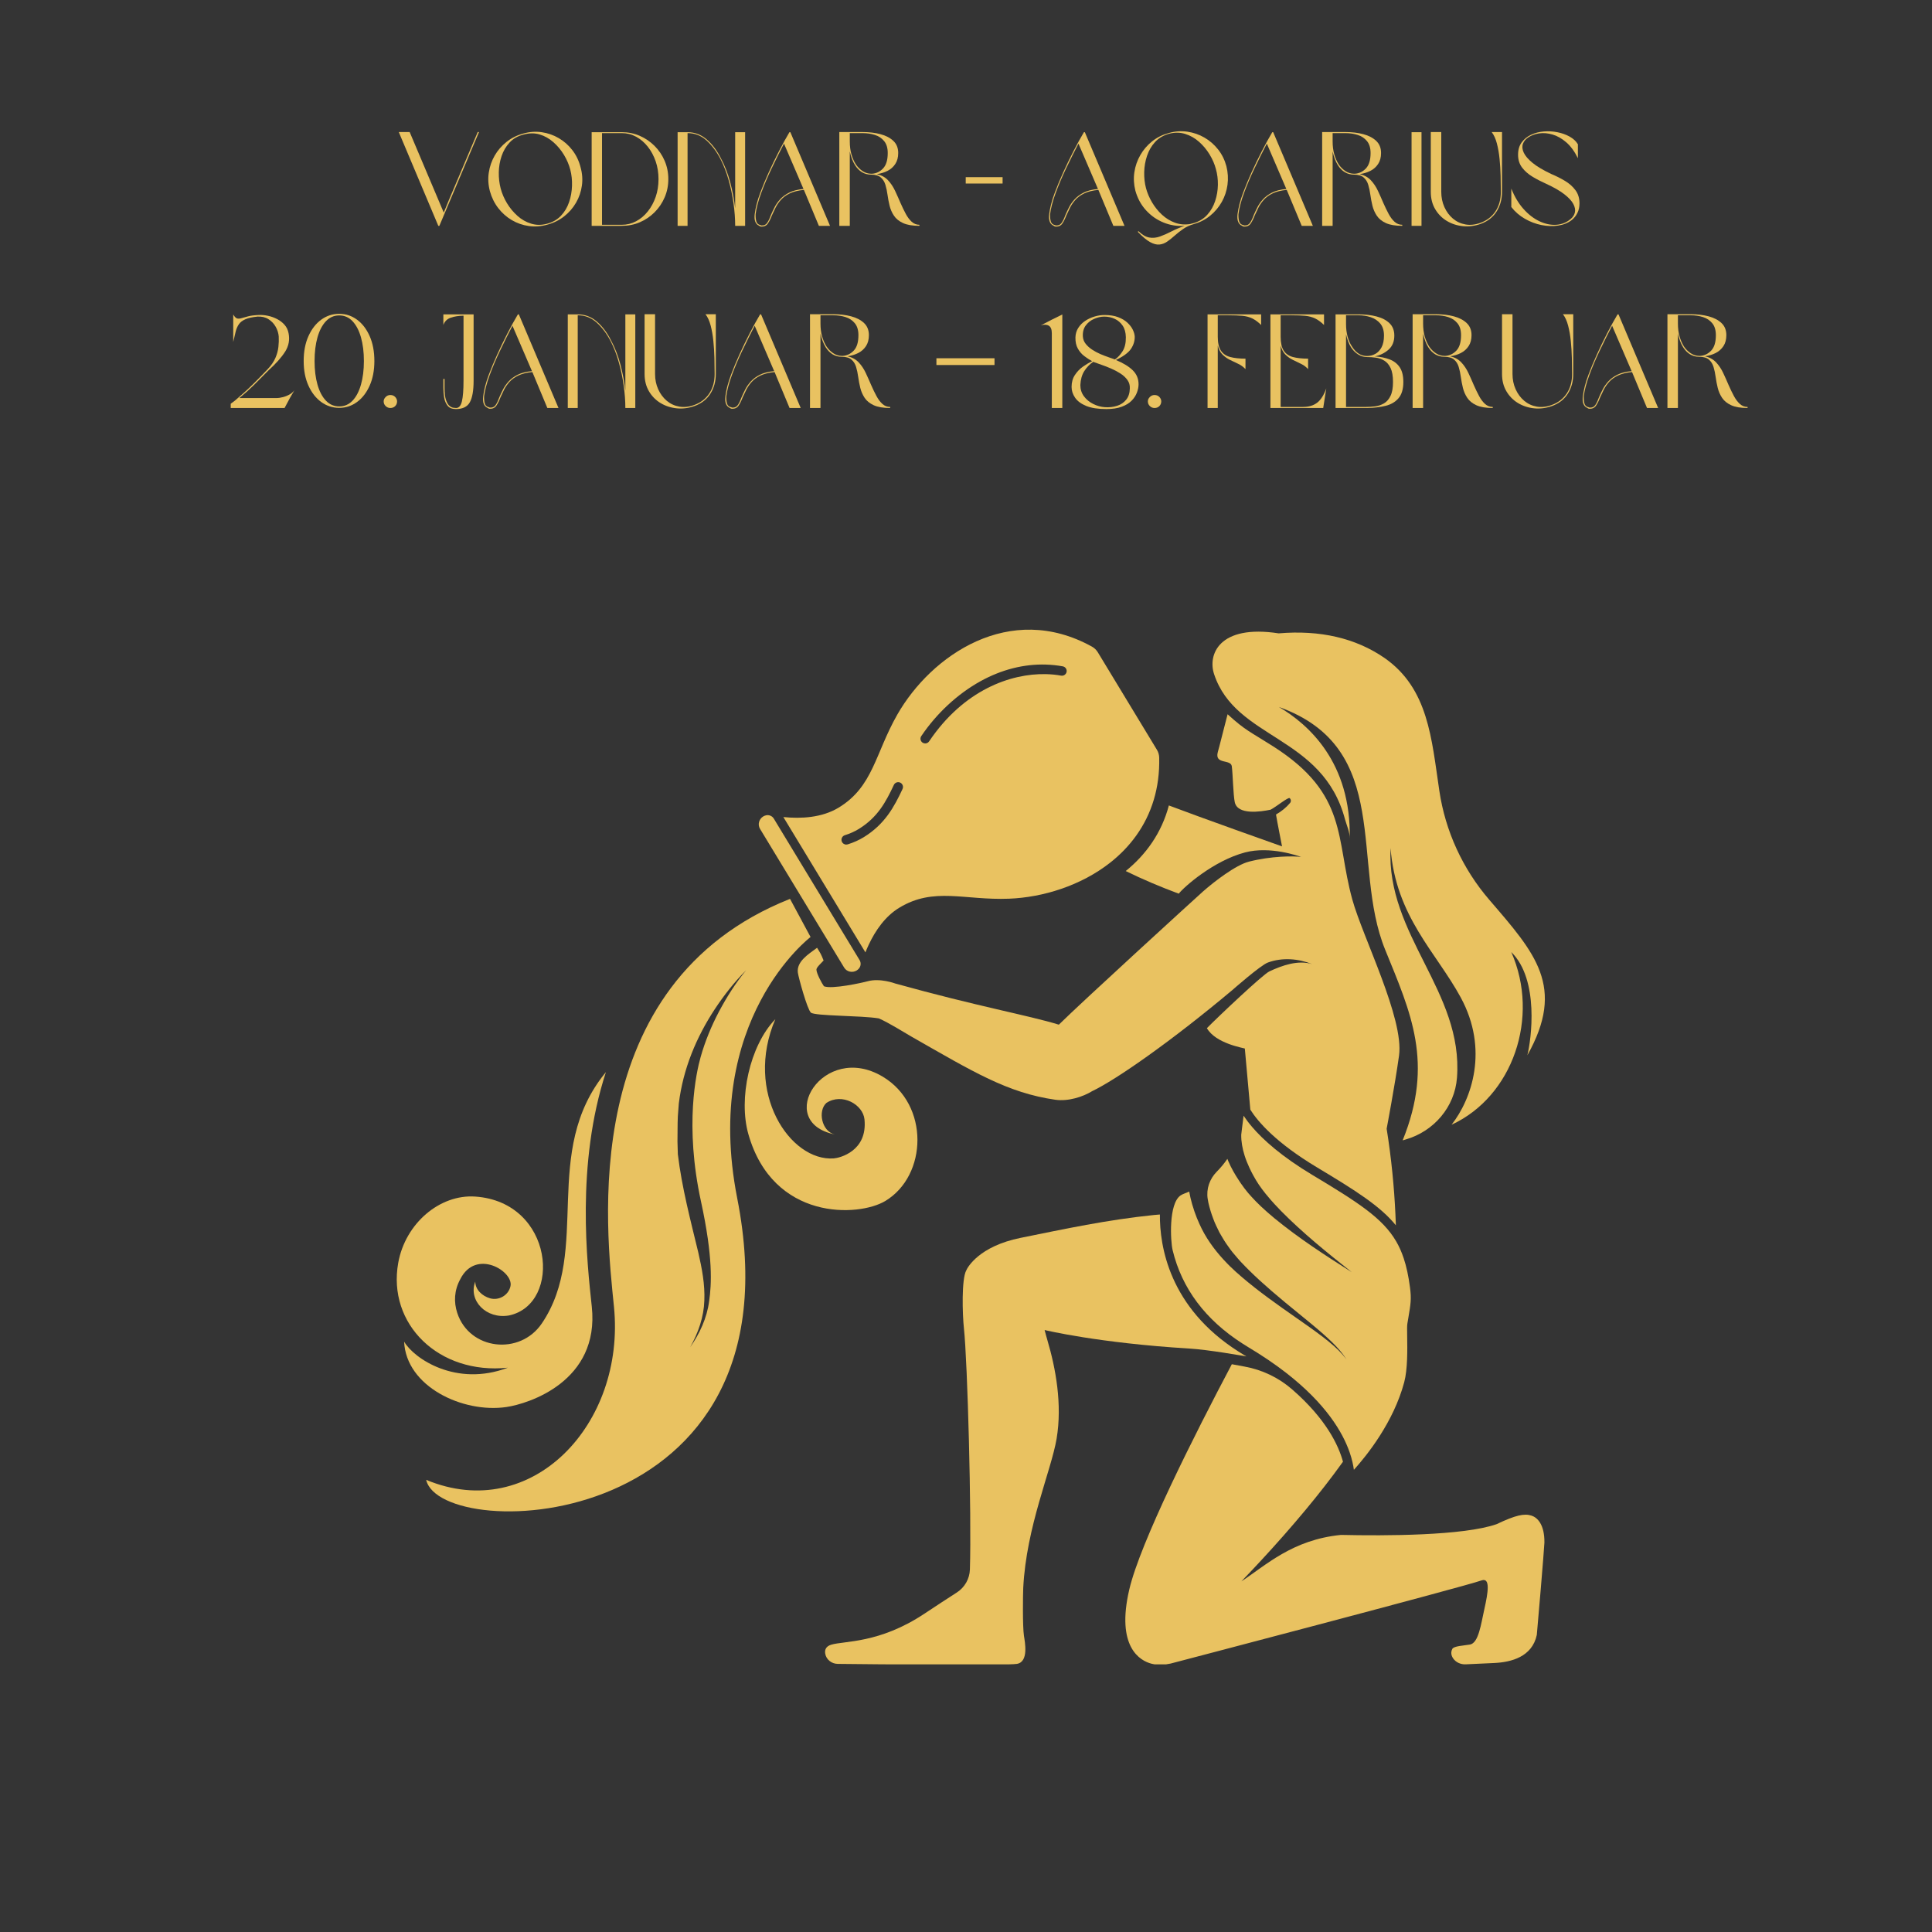
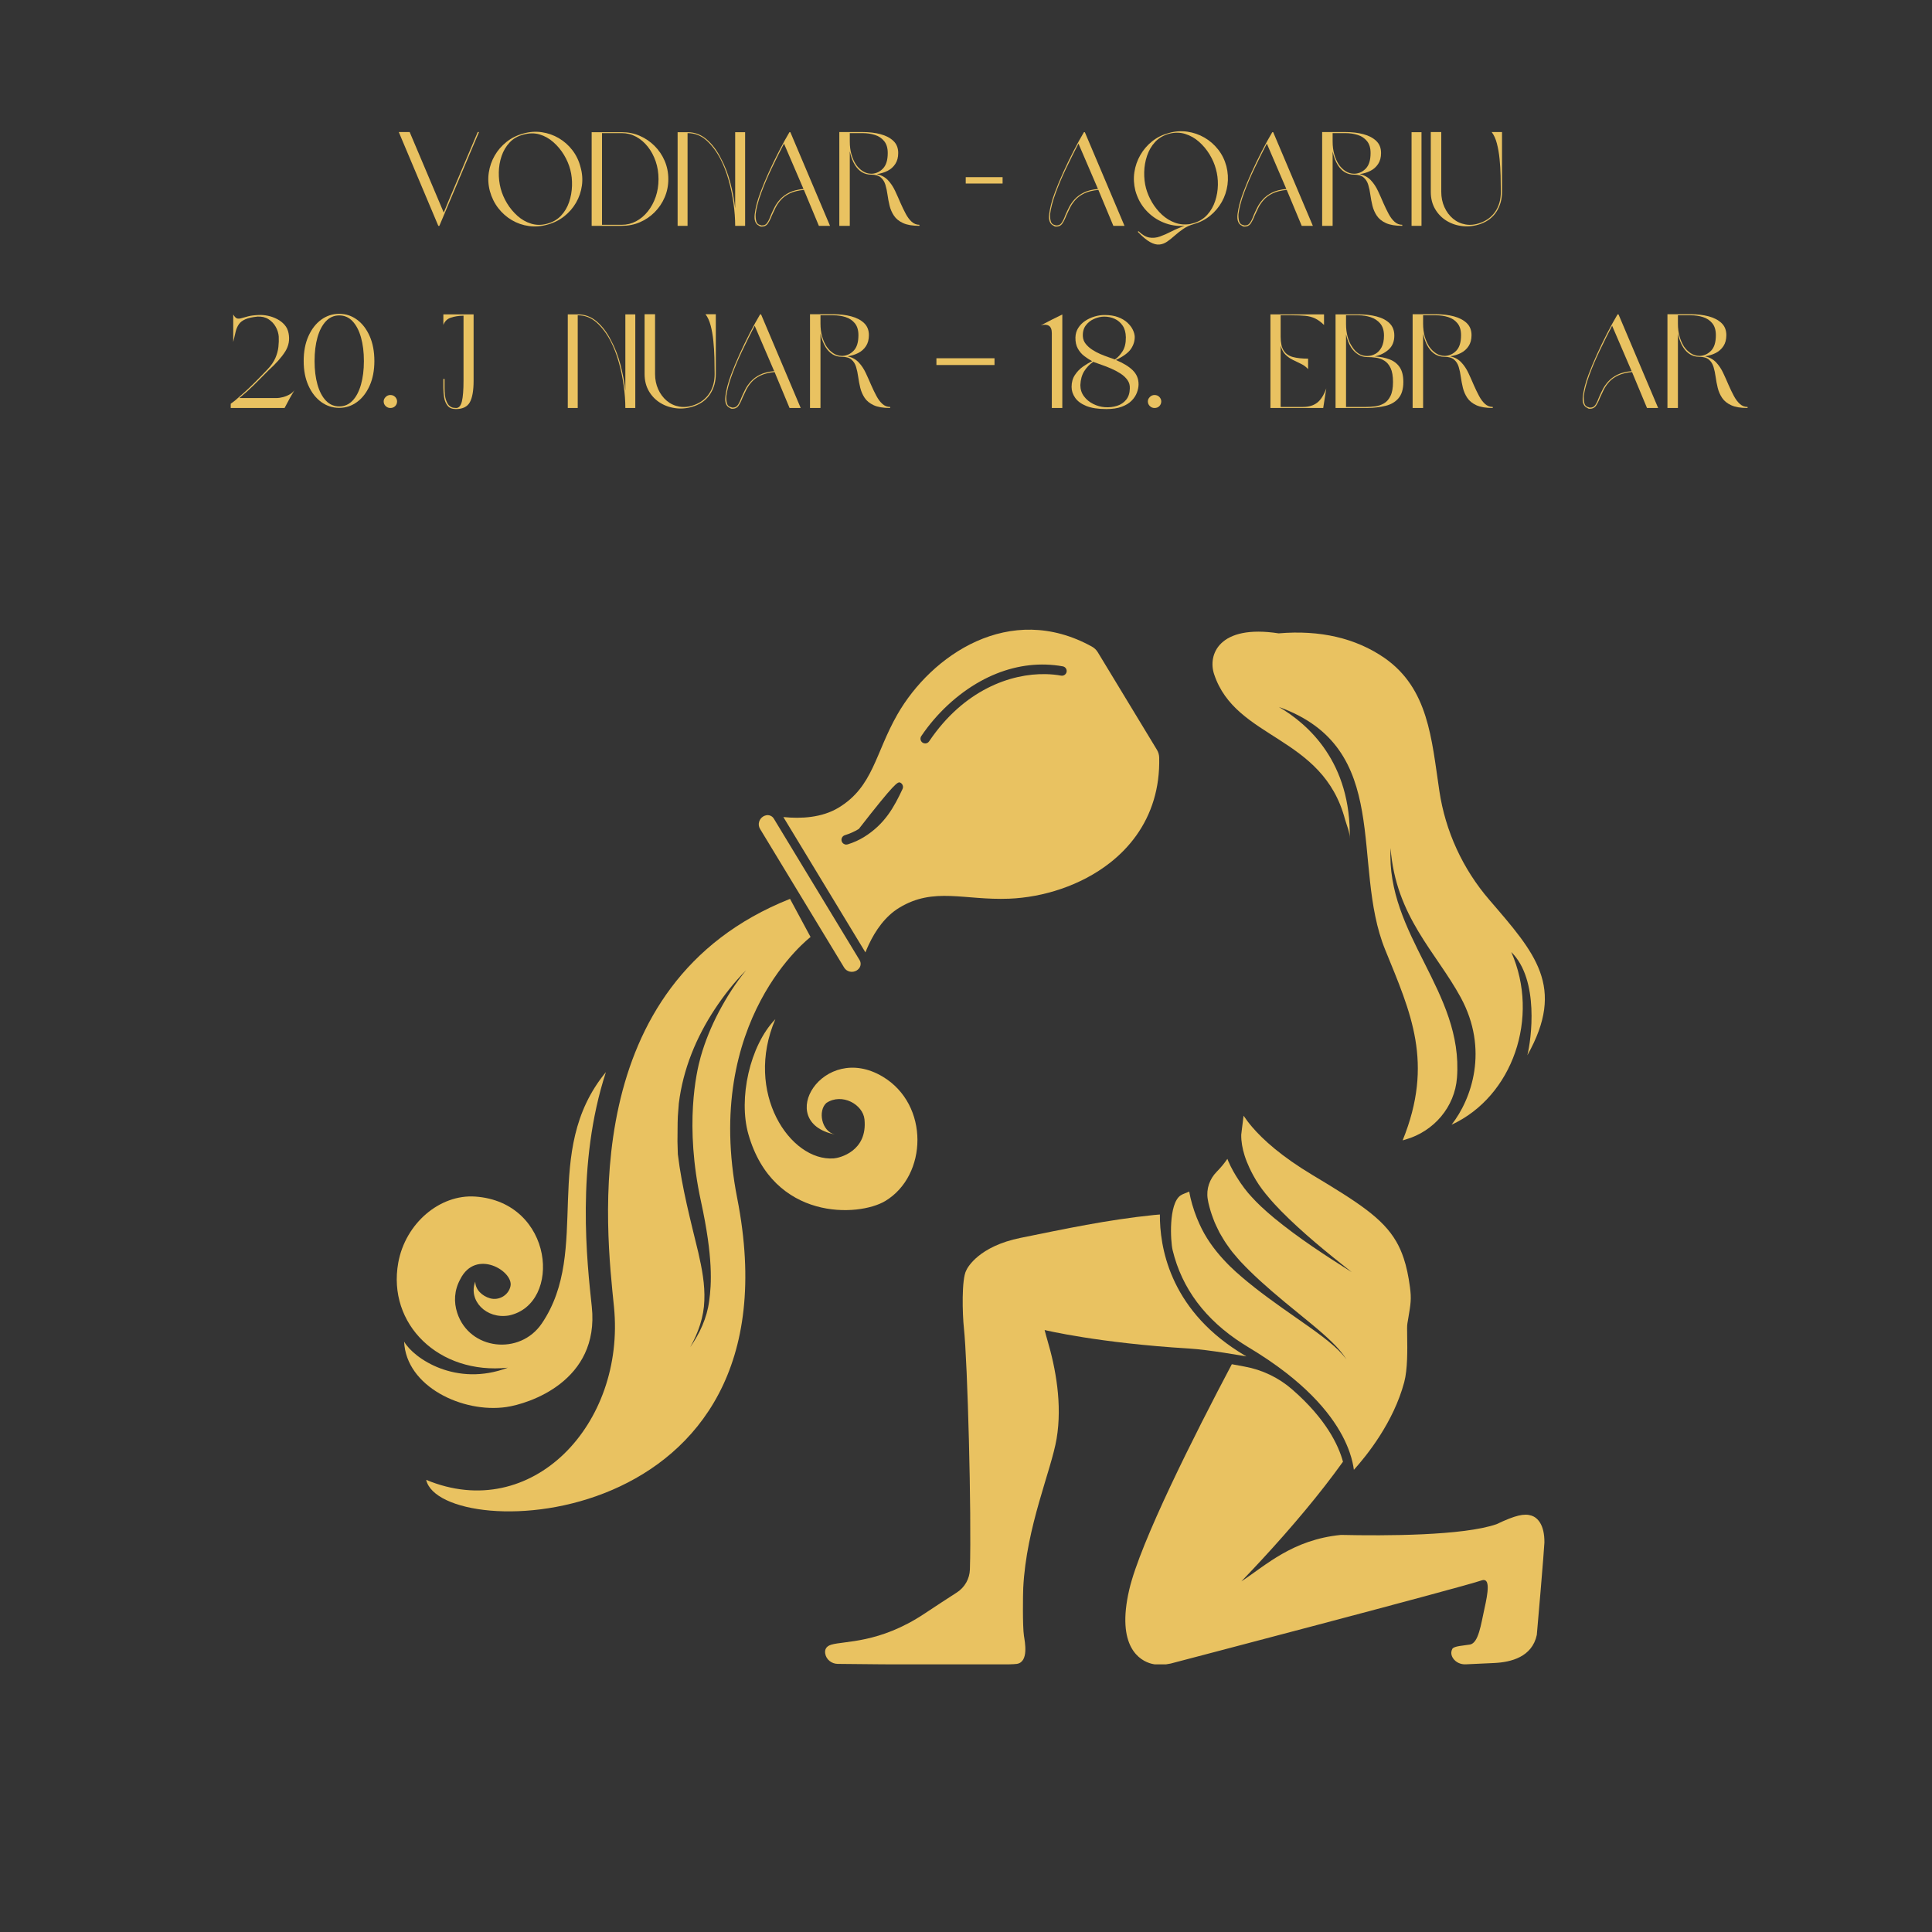
<svg xmlns="http://www.w3.org/2000/svg" width="2048" zoomAndPan="magnify" viewBox="0 0 1536 1536" height="2048" preserveAspectRatio="xMidYMid meet" version="1.0">
  <defs>
    <g />
    <clipPath id="6410bcf0b4">
      <path d="M 894 1084.09 L 1228 1084.09 L 1228 1323.203 L 894 1323.203 Z M 894 1084.09 " clip-rule="nonzero" />
    </clipPath>
    <clipPath id="611864f2a1">
      <path d="M 655.18 965 L 991 965 L 991 1323.203 L 655.18 1323.203 Z M 655.18 965 " clip-rule="nonzero" />
    </clipPath>
    <clipPath id="4d5afcdd63">
      <path d="M 963 502 L 1228.219 502 L 1228.219 906.828 L 963 906.828 Z M 963 502 " clip-rule="nonzero" />
    </clipPath>
  </defs>
  <rect x="-153.6" width="1843.2" fill="#ffffff" y="-153.6" height="1843.2" fill-opacity="1" />
  <rect x="-153.6" width="1843.2" fill="#343434" y="-153.6" height="1843.2" fill-opacity="1" />
-   <path fill="#e9c261" d="M 894.992 692.5 C 908.387 699.09 922.793 705.168 937.152 710.504 C 941.211 705.215 964.812 684.289 989.879 677.695 C 1009.957 672.422 1032.668 680.672 1034.414 681.297 C 1028.621 680.461 1010.559 680.5 992.902 685.039 C 982.473 687.723 965.398 700.812 956.324 708.836 C 952.246 712.441 860.441 796.23 841.809 814.641 C 818.23 807.355 777.449 800.195 711.676 781.895 C 711.676 781.895 699.629 777.359 689.629 780.176 C 685.801 781.254 661.266 786.691 655.047 784.102 C 653.297 781.617 649.145 773.914 649.086 770.883 C 649.051 769.012 653.234 765.438 654.789 763.621 C 652.457 757.918 652.457 758.176 649.605 753.512 C 642.535 758.684 633.227 764.523 634.312 773.215 C 634.77 776.883 641.766 802.473 644.68 805.055 C 647.812 807.828 684.805 807.328 698.652 809.652 C 706.586 813.059 718.574 820.668 724.32 823.953 C 774.047 852.34 800.934 868.832 838.961 874.328 C 849.203 875.809 860.934 872.039 868.289 867.504 C 887.316 858.473 931.566 827.582 979.727 787.148 C 979.727 787.148 1002.273 767.285 1008.031 765.23 C 1019.598 761.016 1032.27 762.148 1043.168 766.48 C 1031.941 763.078 1019.504 767.469 1009.184 772.293 C 1004 774.684 967.992 808.793 959.68 817.266 C 959.629 817.316 959.57 817.371 959.516 817.422 C 966.555 829.742 989.016 833.211 989.676 833.605 C 989.676 833.605 993.297 874.496 994.055 882.238 C 1000.254 892.02 1014.574 908.602 1046.961 928.039 C 1078 946.656 1097.449 958.977 1109.75 974.152 C 1109.734 973.699 1109.727 973.27 1109.707 972.816 C 1109.664 971.484 1109.602 970.125 1109.543 968.773 C 1109.492 967.543 1109.445 966.32 1109.391 965.074 C 1109.328 963.734 1109.246 962.363 1109.172 961.012 C 1109.105 959.727 1109.043 958.457 1108.965 957.164 C 1108.879 955.727 1108.773 954.254 1108.68 952.805 C 1108.59 951.559 1108.52 950.332 1108.43 949.078 C 1108.316 947.551 1108.188 946 1108.062 944.461 C 1107.961 943.242 1107.875 942.035 1107.77 940.809 C 1107.633 939.277 1107.48 937.715 1107.336 936.16 C 1107.215 934.902 1107.109 933.652 1106.98 932.383 C 1106.828 930.852 1106.652 929.301 1106.484 927.754 C 1106.344 926.441 1106.211 925.141 1106.062 923.812 C 1105.879 922.215 1105.672 920.594 1105.469 918.984 C 1105.316 917.691 1105.168 916.418 1105 915.117 C 1104.746 913.133 1104.461 911.129 1104.176 909.129 C 1104.047 908.184 1103.934 907.25 1103.793 906.305 C 1103.363 903.344 1102.914 900.367 1102.426 897.371 C 1102.426 897.371 1108.965 863.023 1112.273 839.273 C 1116.387 809.762 1083.492 745.309 1075.172 715.285 C 1061.719 666.715 1071.949 631.48 1012.34 593.469 C 993.59 581.512 990.309 580.945 975.973 567.844 C 972.477 581.148 969.586 593.148 968.191 597.922 C 965.473 608.078 978.477 603.348 979.309 609.141 C 980.137 614.93 980.418 632.129 981.695 637.84 C 983.973 648.074 1002.133 645.43 1010.164 643.73 C 1014.535 641.488 1024.145 633.574 1025.309 634.539 C 1026.457 635.5 1026.605 637.215 1025.645 638.367 C 1022.602 642.008 1018.754 645.113 1014.461 647.562 C 1015.398 653.465 1019.09 671.879 1019.254 672.902 C 1017.762 672.406 953.828 649.688 929.281 640.363 C 923.523 662.25 910.984 679.551 894.992 692.5 " fill-opacity="1" fill-rule="nonzero" />
  <path fill="#e9c261" d="M 671.102 769.23 C 673.289 772.84 677.852 773.52 681.066 771.57 C 681.828 771.113 682.438 770.535 682.938 769.93 C 684.5 768.02 684.641 765.371 683.41 763.332 L 615.191 650.816 C 613.953 648.781 611.543 647.68 609.121 648.188 C 608.352 648.344 607.559 648.625 606.805 649.082 C 603.582 651.031 602.078 655.398 604.266 659.004 L 671.102 769.23 " fill-opacity="1" fill-rule="nonzero" />
-   <path fill="#e9c261" d="M 673.953 671.297 C 673.574 671.41 673.195 671.469 672.816 671.469 C 671.195 671.469 669.688 670.422 669.176 668.785 C 668.551 666.77 669.676 664.637 671.691 664.012 C 675.75 662.75 679.484 661.078 682.793 659.035 C 697.699 649.84 704.227 637.746 710.637 624.043 C 711.531 622.133 713.805 621.312 715.707 622.199 C 717.617 623.102 718.441 625.363 717.547 627.273 C 710.863 641.566 703.48 655.242 686.801 665.531 C 682.949 667.906 678.625 669.848 673.953 671.297 Z M 732.453 585.207 C 744.613 567.145 761.324 551.656 779.488 541.605 C 796.344 532.289 814.125 527.812 831.594 528.363 C 836.078 528.508 840.543 528.957 844.969 529.77 C 847 530.145 848.352 532.102 847.977 534.137 C 847.602 536.176 845.641 537.512 843.609 537.152 C 839.852 536.465 835.812 536.055 831.566 535.961 C 803.449 535.305 766.141 548.598 738.68 589.402 C 737.957 590.48 736.77 591.055 735.562 591.055 C 734.844 591.055 734.117 590.848 733.473 590.422 C 731.75 589.262 731.297 586.93 732.453 585.207 Z M 690.715 750.973 C 695.973 739.797 703.723 728.48 714.988 721.652 C 742.496 704.969 766.637 715.875 802.203 714.496 C 829.152 713.449 859.207 704.172 882.426 685.992 C 898.336 673.531 911.016 656.879 917.309 635.812 C 920.336 625.668 921.902 614.516 921.602 602.293 C 921.547 600.121 920.945 598.008 919.832 596.168 L 872.73 518.48 C 871.574 516.609 869.996 515.125 868.117 514.082 C 802.801 477.926 740.406 520.891 713.418 568.066 C 695.75 598.965 694.262 625.414 666.754 642.09 C 653.391 650.191 636.719 651 622.797 649.582 L 688.027 757.156 C 688.84 755.125 689.738 753.051 690.715 750.973 " fill-opacity="1" fill-rule="nonzero" />
+   <path fill="#e9c261" d="M 673.953 671.297 C 673.574 671.41 673.195 671.469 672.816 671.469 C 671.195 671.469 669.688 670.422 669.176 668.785 C 668.551 666.77 669.676 664.637 671.691 664.012 C 675.75 662.75 679.484 661.078 682.793 659.035 C 711.531 622.133 713.805 621.312 715.707 622.199 C 717.617 623.102 718.441 625.363 717.547 627.273 C 710.863 641.566 703.48 655.242 686.801 665.531 C 682.949 667.906 678.625 669.848 673.953 671.297 Z M 732.453 585.207 C 744.613 567.145 761.324 551.656 779.488 541.605 C 796.344 532.289 814.125 527.812 831.594 528.363 C 836.078 528.508 840.543 528.957 844.969 529.77 C 847 530.145 848.352 532.102 847.977 534.137 C 847.602 536.176 845.641 537.512 843.609 537.152 C 839.852 536.465 835.812 536.055 831.566 535.961 C 803.449 535.305 766.141 548.598 738.68 589.402 C 737.957 590.48 736.77 591.055 735.562 591.055 C 734.844 591.055 734.117 590.848 733.473 590.422 C 731.75 589.262 731.297 586.93 732.453 585.207 Z M 690.715 750.973 C 695.973 739.797 703.723 728.48 714.988 721.652 C 742.496 704.969 766.637 715.875 802.203 714.496 C 829.152 713.449 859.207 704.172 882.426 685.992 C 898.336 673.531 911.016 656.879 917.309 635.812 C 920.336 625.668 921.902 614.516 921.602 602.293 C 921.547 600.121 920.945 598.008 919.832 596.168 L 872.73 518.48 C 871.574 516.609 869.996 515.125 868.117 514.082 C 802.801 477.926 740.406 520.891 713.418 568.066 C 695.75 598.965 694.262 625.414 666.754 642.09 C 653.391 650.191 636.719 651 622.797 649.582 L 688.027 757.156 C 688.84 755.125 689.738 753.051 690.715 750.973 " fill-opacity="1" fill-rule="nonzero" />
  <path fill="#e9c261" d="M 557.309 955.207 C 567.008 999.754 565.707 1021.027 563.797 1034.43 C 562.055 1047.879 556.223 1060.32 548.703 1071.074 C 555.16 1059.605 559.574 1046.965 559.969 1034.055 C 560.527 1021.156 558.055 1008.387 555.145 995.672 C 549.023 970.293 542.129 944.348 538.906 917.672 L 538.609 907.617 L 538.691 897.566 C 538.773 894.203 538.672 890.926 538.902 887.492 L 539.691 877.199 C 541.371 863.566 544.855 850.336 549.766 837.797 C 554.68 825.25 560.988 813.391 568.301 802.281 C 575.648 791.207 583.836 780.715 593.168 771.395 C 584.793 781.566 577.742 792.715 571.617 804.238 C 565.531 815.789 560.562 827.871 557.055 840.27 C 553.547 852.66 544.121 894.648 557.309 955.207 Z M 644.422 744.957 L 628.094 714.629 C 457.797 782.281 482.047 978.141 488.121 1038.891 C 497.453 1132.207 422.805 1211.523 338.824 1176.531 C 350.484 1227.848 638.961 1221.273 586.098 952.578 C 558.109 810.277 644.422 744.957 644.422 744.957 " fill-opacity="1" fill-rule="nonzero" />
  <g clip-path="url(#6410bcf0b4)">
    <path fill="#e9c261" d="M 1217.578 1204.957 C 1211.84 1203.125 1205.035 1204.539 1189.785 1211.777 C 1163.457 1220.957 1101.223 1221.102 1066.129 1220.301 C 1027.461 1224.117 1006.441 1244.457 986.926 1257.238 C 997.07 1246.684 1008.598 1234.32 1020.441 1220.879 C 1026.195 1214.344 1032.031 1207.555 1037.812 1200.602 C 1048.176 1188.137 1058.375 1175.145 1067.707 1162.109 C 1064.141 1148.949 1054.234 1128.055 1027.25 1104.574 C 1016.543 1095.25 1003.484 1089.02 989.512 1086.477 C 986.129 1085.859 982.73 1085.23 979.344 1084.598 C 949.609 1140.82 906.535 1226.285 897.801 1263.754 C 887.152 1309.418 906.344 1320.406 915.559 1322.719 C 920.629 1323.988 925.887 1323.613 930.676 1322.582 C 930.676 1322.582 1163.277 1261.672 1177.816 1256.492 C 1185.004 1253.938 1183.113 1265.91 1180.133 1279.18 C 1177.418 1291.277 1175.547 1306.293 1168.629 1307.473 C 1163.672 1308.32 1155.754 1308.621 1154.609 1310.973 C 1153.176 1313.902 1153.918 1316.469 1155.316 1318.504 C 1157.531 1321.707 1161.383 1323.363 1165.27 1323.191 L 1187.879 1322.145 C 1201.387 1321.535 1218.098 1317.316 1221.812 1299.789 C 1221.961 1299.105 1227.805 1230.203 1227.852 1226.434 C 1228.02 1212 1222.25 1206.449 1217.578 1204.957 " fill-opacity="1" fill-rule="nonzero" />
  </g>
  <g clip-path="url(#611864f2a1)">
    <path fill="#e9c261" d="M 830.504 1057.41 C 831.234 1057.559 873.25 1067.746 945.359 1072.121 C 961.301 1073.09 988.324 1077.98 990.887 1078.398 C 990.215 1077.988 989.586 1077.586 988.902 1077.176 C 987.461 1076.316 986.055 1075.441 984.672 1074.559 C 929.383 1039.418 921.941 990.422 922.152 965.566 C 920.57 965.695 918.988 965.828 917.398 965.969 C 879.906 969.832 846.648 977.016 811.379 984.148 C 778.227 990.863 769.117 1007.77 768.203 1010.016 C 764.395 1016.879 765.125 1044.785 766.352 1056.062 C 769.227 1082.543 772.484 1203.875 771.102 1247.766 C 770.867 1255.184 767.008 1261.988 760.773 1266.023 C 753.383 1270.809 744.863 1276.309 735.031 1282.863 C 699.109 1306.812 671.172 1304.418 660.789 1307.605 C 656.473 1308.938 655.613 1311.797 656.078 1314.676 C 656.852 1319.426 661.184 1322.793 666.004 1322.84 C 692.754 1323.125 800.094 1324.238 808.469 1322.84 C 818.051 1321.242 814.816 1305.418 814.059 1300.422 C 812.93 1292.965 813.27 1267.223 813.508 1262.402 C 815.973 1213.598 835.754 1169.305 840.043 1143.766 C 844.641 1116.352 839.273 1087.621 832.691 1065.414 C 832.469 1064.668 830.898 1059.172 830.504 1057.41 " fill-opacity="1" fill-rule="nonzero" />
  </g>
  <path fill="#e9c261" d="M 703.859 954.812 C 737.395 934.609 739.113 878.27 701.766 855.957 C 654.48 827.715 614.957 892 663.641 901.906 C 653.164 899.484 650.043 883.078 657.035 876.855 C 669.457 868.672 686.078 878.117 687.281 889.883 C 689.871 915.258 667.512 920.613 662.895 920.961 C 628.184 923.551 591.375 868.602 616.426 810.277 C 596.043 831.277 586.918 873.465 595.004 901.781 C 614.703 970.723 682.613 967.613 703.859 954.812 " fill-opacity="1" fill-rule="nonzero" />
  <path fill="#e9c261" d="M 1119.645 1047.898 C 1121.57 1036.559 1122.219 1032.742 1120.957 1023.293 C 1119.785 1014.473 1118.188 1006.973 1115.973 1000.316 C 1114.355 995.48 1112.414 991.082 1110.043 987 C 1099.262 968.438 1079.75 955.949 1043.328 934.094 C 1018.863 919.414 1004.207 906.188 995.434 895.918 C 992.637 892.637 990.426 889.656 988.699 887.031 C 988.695 887.035 988.699 887.031 988.691 887.035 C 987.949 892.527 986.82 902.145 986.82 902.145 C 986.746 907.578 987.742 913.141 989.484 918.668 C 990.516 921.961 991.84 925.242 993.348 928.477 C 994.273 930.441 995.238 932.395 996.297 934.324 C 997.004 935.625 997.75 936.934 998.508 938.215 L 1000.848 941.887 C 1002.543 944.293 1004.242 946.73 1006.18 949.047 C 1007.453 950.652 1008.785 952.223 1010.145 953.777 C 1011.156 954.934 1012.18 956.078 1013.223 957.211 C 1013.266 957.262 1013.309 957.309 1013.352 957.355 C 1015.004 959.141 1016.672 960.91 1018.375 962.66 C 1035.664 980.211 1055.148 995.949 1074.695 1011.418 C 1053.621 998.055 1032.621 984.496 1013.066 968.426 C 1009.508 965.453 1005.977 962.414 1002.566 959.188 C 1001.309 957.996 1000.082 956.805 998.883 955.578 C 998.461 955.168 998.066 954.723 997.652 954.305 C 995.809 952.402 994.023 950.414 992.254 948.391 L 989.711 945.188 L 989.141 944.469 C 988.164 943.16 987.223 941.848 986.301 940.504 C 985.879 939.891 985.477 939.258 985.07 938.641 C 981.855 933.801 978.895 928.688 976.516 923.129 C 976.266 922.543 976.055 921.926 975.812 921.332 C 973.188 925.145 970.328 928.535 967.34 931.551 C 961.691 937.266 958.895 945.227 960.156 953.168 C 960.363 954.473 960.57 955.609 960.754 956.426 C 961.215 958.406 961.738 960.375 962.328 962.328 C 962.359 962.438 962.383 962.551 962.418 962.66 C 963.016 964.621 963.688 966.574 964.418 968.5 C 965.754 972.438 967.699 976.113 969.508 979.879 C 971.27 982.824 972.922 985.852 974.883 988.699 C 975.305 989.312 975.723 989.93 976.18 990.52 C 977.355 992.094 978.395 993.785 979.68 995.285 C 979.77 995.387 979.836 995.504 979.93 995.605 L 984.039 1000.445 C 985.359 1002.094 986.914 1003.625 988.406 1005.188 C 989.91 1006.746 991.383 1008.332 992.961 1009.828 C 998.797 1015.613 1004.922 1021.141 1011.188 1026.555 C 1018.172 1032.582 1025.332 1038.457 1032.531 1044.309 C 1039.348 1049.875 1046.215 1055.422 1052.82 1061.293 C 1053.566 1061.961 1054.309 1062.641 1055.055 1063.316 C 1057.637 1065.684 1060.18 1068.117 1062.574 1070.68 C 1064.328 1072.555 1065.992 1074.512 1067.539 1076.555 C 1067.809 1076.918 1068.09 1077.277 1068.352 1077.645 C 1069.117 1078.695 1069.859 1079.773 1070.547 1080.883 C 1069.758 1079.801 1068.922 1078.77 1068.066 1077.754 C 1067.762 1077.391 1067.449 1077.043 1067.141 1076.691 C 1065.156 1074.453 1063.02 1072.359 1060.785 1070.363 C 1057.828 1067.719 1054.707 1065.23 1051.578 1062.805 C 1051.496 1062.742 1051.418 1062.688 1051.336 1062.629 C 1044.441 1057.375 1037.301 1052.422 1030.168 1047.434 C 1022.77 1042.281 1015.363 1037.086 1008.07 1031.691 C 1001.125 1026.562 994.281 1021.246 987.656 1015.598 C 984.281 1012.762 980.945 1009.754 977.711 1006.578 C 975.977 1004.871 974.285 1003.105 972.625 1001.293 C 964.988 992.973 958.266 983.594 953.586 973.07 C 952.141 969.965 950.891 966.758 949.746 963.512 C 949.707 963.395 949.664 963.285 949.625 963.172 C 948.957 961.258 948.34 959.324 947.785 957.367 C 946.848 954.059 946.043 950.711 945.438 947.312 C 942.965 948.562 940.379 949.141 938.508 950.457 C 928.977 957.168 930.551 986.723 932.27 993.891 C 939.594 1024.348 958.352 1049.348 988.016 1068.301 C 989.504 1069.246 990.984 1070.195 992.523 1071.113 C 998.031 1074.402 1003.152 1077.676 1007.973 1080.934 C 1008.18 1081.074 1008.391 1081.215 1008.594 1081.355 C 1013.52 1084.703 1018.094 1088.027 1022.34 1091.316 C 1054.086 1115.953 1067.453 1138.668 1072.988 1154.598 C 1074.914 1160.137 1075.895 1164.859 1076.375 1168.555 C 1086.602 1157.23 1107.891 1130.801 1116.398 1098.895 C 1119.152 1088.566 1118.91 1072.836 1118.746 1062.422 C 1118.66 1056.918 1118.625 1053.969 1118.906 1052.312 L 1119.645 1047.898 " fill-opacity="1" fill-rule="nonzero" />
  <g clip-path="url(#4d5afcdd63)">
    <path fill="#e9c261" d="M 1069.359 651.516 C 1070.773 656.504 1073.18 661.535 1073.066 666.789 C 1074.367 606.328 1040.352 575.875 1016.766 562.07 C 1108.223 594.883 1073.5 686.844 1101.25 755.047 C 1121.629 805.121 1140.199 844.859 1115.145 906.633 C 1115.949 906.387 1116.781 906.137 1117.633 905.891 C 1140.023 899.418 1156.586 880.07 1158.344 856.824 C 1163.535 788.258 1102.012 743.555 1105.539 674.195 C 1109.664 728.762 1141.828 757.062 1161.34 793.039 C 1183.824 834.492 1170.008 873.805 1154.043 894.184 C 1202.629 871.816 1224.457 808.812 1201.504 756.895 C 1224.023 778.961 1217.348 826.867 1214.289 838.984 C 1244.922 784.449 1220.625 757.906 1183.922 715.238 C 1162.867 690.75 1149.121 660.809 1144.344 628.871 C 1138.098 587.152 1135.695 547.414 1100.609 523.016 C 1077.762 507.289 1049.426 500.738 1016.574 503.535 C 968.988 496.188 960.09 520.633 965.258 536.016 C 982.535 588.285 1051.586 584.395 1069.359 651.516 " fill-opacity="1" fill-rule="nonzero" />
  </g>
  <path fill="#e9c261" d="M 402.504 1118.645 C 420.18 1116.082 476.809 1098.254 470.496 1038.891 C 466.824 1004.328 457.707 925.934 481.719 852.352 C 429.484 915.758 470.512 993.672 430.734 1052.219 C 413.281 1077.906 373.215 1073.344 363.531 1043.832 C 360.707 1035.242 361.035 1025.902 365.973 1016.926 C 378.312 992.496 408.207 1010.582 405.879 1022.387 C 404.441 1029.684 396.699 1034.234 389.555 1032.18 C 383.449 1030.418 377.855 1025.395 377.852 1018.891 C 372.09 1033.973 386.605 1049.004 404.719 1045.824 C 447.152 1036.766 440.52 955.691 377.875 951.312 C 349.707 949.344 322.301 972.555 316.621 1003.934 C 307.809 1052.633 348.762 1093.07 403.715 1087.367 C 362.762 1102.918 329.062 1080.109 321.289 1066.633 C 322.844 1102.398 367.945 1123.652 402.504 1118.645 " fill-opacity="1" fill-rule="nonzero" />
  <path fill="#e9c261" d="M 435.715 1110.664 C 434.789 1111.129 436.68 1110.234 435.715 1110.664 " fill-opacity="1" fill-rule="nonzero" />
  <g fill="#e9c261" fill-opacity="1">
    <g transform="translate(179.745, 324.372)">
      <g>
        <path d="M 39.859 -7.906 C 41.617 -7.906 43.461 -8.164 45.391 -8.688 C 47.328 -9.219 49.102 -9.957 50.719 -10.906 C 52.332 -11.863 53.531 -12.973 54.312 -14.234 C 54.312 -14.234 54.047 -13.723 53.516 -12.703 C 52.984 -11.68 52.051 -10.082 50.719 -7.906 L 46.5 0 L 3.688 0 L 3.688 -3.375 L 7.062 -5.906 C 9.312 -7.801 11.629 -9.82 14.016 -11.969 C 16.41 -14.113 19.117 -16.68 22.141 -19.672 C 25.16 -22.66 28.75 -26.332 32.906 -30.688 C 35.781 -33.707 37.867 -36.711 39.172 -39.703 C 40.473 -42.691 41.281 -45.645 41.594 -48.562 C 41.914 -51.477 42.004 -54.238 41.859 -56.844 C 41.648 -59.508 40.844 -62.086 39.438 -64.578 C 38.031 -67.078 36.098 -69.098 33.641 -70.641 C 31.18 -72.191 28.266 -72.863 24.891 -72.656 C 20.805 -72.238 17.625 -71.535 15.344 -70.547 C 13.062 -69.566 11.336 -68.25 10.172 -66.594 C 9.016 -64.938 8.156 -62.945 7.594 -60.625 C 7.031 -58.312 6.395 -55.609 5.688 -52.516 L 5.688 -74.344 C 6.676 -72.656 7.625 -71.633 8.531 -71.281 C 9.445 -70.938 10.594 -70.957 11.969 -71.344 C 13.344 -71.727 15.117 -72.219 17.297 -72.812 C 19.473 -73.414 22.285 -73.785 25.734 -73.922 C 28.047 -74.066 30.504 -73.875 33.109 -73.344 C 35.711 -72.812 38.172 -71.945 40.484 -70.75 C 42.805 -69.562 44.797 -68.035 46.453 -66.172 C 48.109 -64.305 49.18 -62.07 49.672 -59.469 C 50.723 -54.195 49.805 -49.297 46.922 -44.766 C 44.047 -40.234 39.617 -35.258 33.641 -29.844 C 31.109 -27.312 28.91 -25.098 27.047 -23.203 C 25.18 -21.305 23.441 -19.566 21.828 -17.984 C 20.211 -16.398 18.523 -14.816 16.766 -13.234 C 15.004 -11.648 12.93 -9.875 10.547 -7.906 Z M 39.859 -7.906 " />
      </g>
    </g>
  </g>
  <g fill="#e9c261" fill-opacity="1">
    <g transform="translate(237.748, 324.372)">
      <g>
        <path d="M 31.953 -74.875 C 37.148 -74.875 41.859 -73.328 46.078 -70.234 C 50.297 -67.141 53.648 -62.781 56.141 -57.156 C 58.641 -51.531 59.891 -44.922 59.891 -37.328 C 59.891 -29.879 58.641 -23.359 56.141 -17.766 C 53.648 -12.18 50.297 -7.844 46.078 -4.75 C 41.859 -1.656 37.148 -0.109 31.953 -0.109 C 26.68 -0.109 21.914 -1.656 17.656 -4.75 C 13.406 -7.844 10.016 -12.18 7.484 -17.766 C 4.953 -23.359 3.688 -29.879 3.688 -37.328 C 3.688 -44.922 4.953 -51.531 7.484 -57.156 C 10.016 -62.781 13.406 -67.141 17.656 -70.234 C 21.914 -73.328 26.68 -74.875 31.953 -74.875 Z M 31.953 -1.266 C 36.098 -1.266 39.629 -2.789 42.547 -5.844 C 45.461 -8.906 47.691 -13.16 49.234 -18.609 C 50.785 -24.055 51.562 -30.297 51.562 -37.328 C 51.562 -44.43 50.785 -50.707 49.234 -56.156 C 47.691 -61.602 45.461 -65.875 42.547 -68.969 C 39.629 -72.062 36.098 -73.609 31.953 -73.609 C 27.805 -73.609 24.273 -72.062 21.359 -68.969 C 18.441 -65.875 16.207 -61.602 14.656 -56.156 C 13.113 -50.707 12.344 -44.43 12.344 -37.328 C 12.344 -30.297 13.113 -24.055 14.656 -18.609 C 16.207 -13.16 18.441 -8.906 21.359 -5.844 C 24.273 -2.789 27.805 -1.266 31.953 -1.266 Z M 31.953 -1.266 " />
      </g>
    </g>
    <g transform="translate(301.341, 324.372)">
      <g>
        <path d="M 8.969 -10.328 C 10.582 -10.328 11.879 -9.801 12.859 -8.75 C 13.848 -7.695 14.344 -6.535 14.344 -5.266 C 14.344 -3.797 13.848 -2.551 12.859 -1.531 C 11.879 -0.508 10.582 0 8.969 0 C 7.562 0 6.328 -0.508 5.266 -1.531 C 4.211 -2.551 3.688 -3.797 3.688 -5.266 C 3.688 -6.535 4.211 -7.695 5.266 -8.75 C 6.328 -9.801 7.562 -10.328 8.969 -10.328 Z M 8.969 -10.328 " />
      </g>
    </g>
    <g transform="translate(319.374, 324.372)">
      <g />
    </g>
    <g transform="translate(348.797, 324.372)">
      <g>
        <path d="M 27.734 -74.453 L 27.734 -21.719 C 27.734 -13.844 26.727 -8.113 24.719 -4.531 C 22.719 -0.945 19.016 0.844 13.609 0.844 C 10.648 0.844 8.469 -0.031 7.062 -1.781 C 5.656 -3.539 4.738 -5.703 4.312 -8.266 C 3.895 -10.836 3.688 -13.391 3.688 -15.922 L 3.688 -23.094 L 4.641 -23.094 L 4.641 -15.922 C 4.641 -11.773 5.023 -8.594 5.797 -6.375 C 6.566 -4.164 7.477 -2.617 8.531 -1.734 C 9.594 -0.859 10.613 -0.348 11.594 -0.203 C 12.582 -0.066 13.32 0 13.812 0 C 16.062 0 17.609 -1.789 18.453 -5.375 C 19.297 -8.957 19.719 -14.406 19.719 -21.719 L 19.719 -73.391 C 15.852 -73.328 12.477 -72.801 9.594 -71.812 C 6.707 -70.832 4.738 -68.898 3.688 -66.016 L 3.688 -74.453 Z M 27.734 -74.453 " />
      </g>
    </g>
  </g>
  <g fill="#e9c261" fill-opacity="1">
    <g transform="translate(380.225, 324.372)">
      <g>
-         <path d="M 54.938 0 L 43.031 -28.578 C 38.531 -28.148 34.816 -27.234 31.891 -25.828 C 28.973 -24.43 26.617 -22.727 24.828 -20.719 C 23.035 -18.719 21.594 -16.625 20.5 -14.438 C 19.414 -12.258 18.453 -10.223 17.609 -8.328 C 16.629 -5.723 15.555 -3.562 14.391 -1.844 C 13.234 -0.125 11.457 0.695 9.062 0.625 C 8.781 0.562 8.516 0.492 8.266 0.422 C 8.023 0.348 7.727 0.172 7.375 -0.109 C 4.5 -1.367 3.344 -4.426 3.906 -9.281 C 4.188 -11.602 4.691 -14.223 5.422 -17.141 C 6.16 -20.055 7.164 -23.203 8.438 -26.578 C 10.332 -31.641 12.562 -37 15.125 -42.656 C 17.695 -48.312 20.406 -53.898 23.25 -59.422 C 26.094 -64.941 28.852 -69.953 31.531 -74.453 L 32.266 -74.453 L 63.797 0 Z M 42.703 -29.312 L 27.203 -65.375 C 23.973 -59.188 20.723 -52.664 17.453 -45.812 C 14.18 -38.957 11.422 -32.473 9.172 -26.359 C 7.91 -22.984 6.91 -19.852 6.172 -16.969 C 5.43 -14.094 4.922 -11.531 4.641 -9.281 C 4.566 -7.102 4.738 -5.254 5.156 -3.734 C 5.582 -2.223 6.43 -1.258 7.703 -0.844 C 8.047 -0.77 8.305 -0.695 8.484 -0.625 C 8.66 -0.562 8.891 -0.457 9.172 -0.312 C 11.285 -0.176 12.867 -0.914 13.922 -2.531 C 14.973 -4.145 15.922 -6.148 16.766 -8.547 C 17.609 -10.516 18.594 -12.602 19.719 -14.812 C 20.844 -17.031 22.336 -19.156 24.203 -21.188 C 26.066 -23.227 28.473 -24.988 31.422 -26.469 C 34.379 -27.945 38.141 -28.895 42.703 -29.312 Z M 42.703 -29.312 " />
-       </g>
+         </g>
    </g>
  </g>
  <g fill="#e9c261" fill-opacity="1">
    <g transform="translate(447.719, 324.372)">
      <g>
        <path d="M 3.688 -74.453 L 11.594 -74.453 C 17.363 -74.453 22.477 -72.5 26.938 -68.594 C 31.406 -64.695 35.148 -59.688 38.172 -53.562 C 41.266 -47.801 43.723 -41.457 45.547 -34.531 C 47.379 -27.613 48.68 -20.742 49.453 -13.922 L 49.453 -74.453 L 57.359 -74.453 L 57.359 0 L 49.453 0 C 49.453 -5.625 49.016 -11.562 48.141 -17.812 C 47.266 -24.07 45.961 -30.258 44.234 -36.375 C 42.516 -42.5 40.352 -48.086 37.75 -53.141 C 34.582 -59.191 30.852 -64.133 26.562 -67.969 C 22.281 -71.801 17.289 -73.719 11.594 -73.719 L 11.594 0 L 3.688 0 Z M 3.688 -74.453 " />
      </g>
    </g>
  </g>
  <g fill="#e9c261" fill-opacity="1">
    <g transform="translate(508.78, 324.372)">
      <g>
        <path d="M 12.016 -74.562 L 12.016 -27 C 12.016 -22.633 12.844 -18.609 14.5 -14.922 C 16.156 -11.234 18.422 -8.176 21.297 -5.75 C 24.18 -3.32 27.504 -1.773 31.266 -1.109 C 35.023 -0.441 39.016 -0.879 43.234 -2.422 C 48.297 -4.254 52.25 -7.297 55.094 -11.547 C 57.945 -15.797 59.375 -20.945 59.375 -27 C 59.375 -30.938 59.316 -35.188 59.203 -39.75 C 59.098 -44.32 58.816 -48.836 58.359 -53.297 C 57.91 -57.766 57.191 -61.863 56.203 -65.594 C 55.223 -69.32 53.852 -72.312 52.094 -74.562 L 60.312 -74.562 L 60.312 -27 C 60.312 -21.164 58.891 -15.977 56.047 -11.438 C 53.203 -6.906 49.004 -3.617 43.453 -1.578 C 38.734 0.109 34.02 0.723 29.312 0.266 C 24.602 -0.191 20.316 -1.578 16.453 -3.891 C 12.586 -6.211 9.492 -9.344 7.172 -13.281 C 4.848 -17.219 3.688 -21.789 3.688 -27 L 3.688 -74.562 Z M 12.016 -74.562 " />
      </g>
    </g>
  </g>
  <g fill="#e9c261" fill-opacity="1">
    <g transform="translate(572.794, 324.372)">
      <g>
        <path d="M 54.938 0 L 43.031 -28.578 C 38.531 -28.148 34.816 -27.234 31.891 -25.828 C 28.973 -24.43 26.617 -22.727 24.828 -20.719 C 23.035 -18.719 21.594 -16.625 20.5 -14.438 C 19.414 -12.258 18.453 -10.223 17.609 -8.328 C 16.629 -5.723 15.555 -3.562 14.391 -1.844 C 13.234 -0.125 11.457 0.695 9.062 0.625 C 8.781 0.562 8.516 0.492 8.266 0.422 C 8.023 0.348 7.727 0.172 7.375 -0.109 C 4.5 -1.367 3.344 -4.426 3.906 -9.281 C 4.188 -11.602 4.691 -14.223 5.422 -17.141 C 6.16 -20.055 7.164 -23.203 8.438 -26.578 C 10.332 -31.641 12.562 -37 15.125 -42.656 C 17.695 -48.312 20.406 -53.898 23.25 -59.422 C 26.094 -64.941 28.852 -69.953 31.531 -74.453 L 32.266 -74.453 L 63.797 0 Z M 42.703 -29.312 L 27.203 -65.375 C 23.973 -59.188 20.723 -52.664 17.453 -45.812 C 14.18 -38.957 11.422 -32.473 9.172 -26.359 C 7.91 -22.984 6.91 -19.852 6.172 -16.969 C 5.43 -14.094 4.922 -11.531 4.641 -9.281 C 4.566 -7.102 4.738 -5.254 5.156 -3.734 C 5.582 -2.223 6.43 -1.258 7.703 -0.844 C 8.047 -0.77 8.305 -0.695 8.484 -0.625 C 8.66 -0.562 8.891 -0.457 9.172 -0.312 C 11.285 -0.176 12.867 -0.914 13.922 -2.531 C 14.973 -4.145 15.922 -6.148 16.766 -8.547 C 17.609 -10.516 18.594 -12.602 19.719 -14.812 C 20.844 -17.031 22.336 -19.156 24.203 -21.188 C 26.066 -23.227 28.473 -24.988 31.422 -26.469 C 34.379 -27.945 38.141 -28.895 42.703 -29.312 Z M 42.703 -29.312 " />
      </g>
    </g>
  </g>
  <g fill="#e9c261" fill-opacity="1">
    <g transform="translate(640.289, 324.372)">
      <g>
        <path d="M 33.531 -41.125 C 37.188 -40.281 40.141 -38.66 42.391 -36.266 C 44.641 -33.879 46.52 -31.066 48.031 -27.828 C 49.539 -24.598 51 -21.332 52.406 -18.031 C 53.738 -15.008 55.109 -12.18 56.516 -9.547 C 57.922 -6.91 59.504 -4.801 61.266 -3.219 C 63.023 -1.633 65.066 -0.844 67.391 -0.844 L 67.391 0 C 61.898 0 57.555 -0.734 54.359 -2.203 C 51.16 -3.68 48.754 -5.633 47.141 -8.062 C 45.523 -10.488 44.363 -13.145 43.656 -16.031 C 42.957 -18.914 42.41 -21.797 42.016 -24.672 C 41.629 -27.555 41.066 -30.211 40.328 -32.641 C 39.598 -35.066 38.367 -37.016 36.641 -38.484 C 34.922 -39.961 32.375 -40.703 29 -40.703 C 23.656 -40.703 19.367 -43.234 16.141 -48.297 C 14.305 -51.242 12.93 -54.863 12.016 -59.156 L 12.016 0 L 3.688 0 L 3.688 -74.562 L 22.25 -74.562 C 27.445 -74.562 32.172 -74 36.422 -72.875 C 40.68 -71.75 44.094 -69.973 46.656 -67.547 C 49.227 -65.117 50.516 -61.898 50.516 -57.891 C 50.516 -54.441 49.738 -51.539 48.188 -49.188 C 46.645 -46.832 44.586 -45.004 42.016 -43.703 C 39.453 -42.41 36.625 -41.551 33.531 -41.125 Z M 42.188 -57.891 C 42.188 -61.898 41.234 -65.062 39.328 -67.375 C 37.43 -69.695 34.973 -71.332 31.953 -72.281 C 28.93 -73.238 25.695 -73.719 22.25 -73.719 L 12.016 -73.719 L 12.016 -67.172 C 12.016 -63.305 12.453 -59.863 13.328 -56.844 C 14.211 -53.82 15.395 -51.148 16.875 -48.828 C 18.352 -46.648 20.145 -44.875 22.25 -43.5 C 24.363 -42.125 26.613 -41.438 29 -41.438 L 29.734 -41.438 C 33.109 -41.656 36.023 -43.062 38.484 -45.656 C 40.953 -48.258 42.188 -52.336 42.188 -57.891 Z M 42.188 -57.891 " />
      </g>
    </g>
  </g>
  <g fill="#e9c261" fill-opacity="1">
    <g transform="translate(711.369, 324.372)">
      <g />
    </g>
  </g>
  <g fill="#e9c261" fill-opacity="1">
    <g transform="translate(740.792, 324.372)">
      <g>
        <path d="M 3.688 -39.547 L 49.875 -39.547 L 49.875 -34.172 L 3.688 -34.172 Z M 3.688 -39.547 " />
      </g>
    </g>
  </g>
  <g fill="#e9c261" fill-opacity="1">
    <g transform="translate(794.365, 324.372)">
      <g />
    </g>
  </g>
  <g fill="#e9c261" fill-opacity="1">
    <g transform="translate(823.789, 324.372)">
      <g>
        <path d="M 12.438 -70.234 L 20.781 -74.344 L 20.781 0 L 12.438 0 L 12.438 -59.469 C 12.438 -62.5 11.629 -64.488 10.016 -65.438 C 8.398 -66.383 6.289 -66.473 3.688 -65.703 Z M 12.438 -70.234 " />
      </g>
    </g>
  </g>
  <g fill="#e9c261" fill-opacity="1">
    <g transform="translate(848.256, 324.372)">
      <g>
        <path d="M 38.906 -38.172 C 44.812 -35.711 49.289 -32.973 52.344 -29.953 C 55.406 -26.93 56.938 -23.238 56.938 -18.875 C 56.938 -16.77 56.5 -14.555 55.625 -12.234 C 54.75 -9.91 53.344 -7.766 51.406 -5.797 C 49.477 -3.828 46.859 -2.227 43.547 -1 C 40.242 0.227 36.164 0.844 31.312 0.844 C 24.707 0.844 19.383 0.02 15.344 -1.625 C 11.301 -3.281 8.348 -5.461 6.484 -8.172 C 4.617 -10.879 3.688 -13.742 3.688 -16.766 C 3.688 -20.422 4.566 -23.582 6.328 -26.25 C 8.086 -28.926 10.25 -31.16 12.812 -32.953 C 15.375 -34.742 17.781 -36.164 20.031 -37.219 C 18.062 -38.281 16.02 -39.598 13.906 -41.172 C 11.801 -42.754 10.062 -44.758 8.688 -47.188 C 7.32 -49.613 6.676 -52.582 6.75 -56.094 C 6.82 -58.906 7.562 -61.422 8.969 -63.641 C 10.375 -65.859 12.203 -67.723 14.453 -69.234 C 16.703 -70.742 19.176 -71.898 21.875 -72.703 C 24.582 -73.516 27.238 -73.922 29.844 -73.922 C 34.062 -73.922 37.664 -73.359 40.656 -72.234 C 43.645 -71.109 46.102 -69.648 48.031 -67.859 C 49.969 -66.066 51.41 -64.188 52.359 -62.219 C 53.305 -60.25 53.816 -58.422 53.891 -56.734 C 53.953 -53.285 52.945 -50.031 50.875 -46.969 C 48.801 -43.914 44.812 -40.984 38.906 -38.172 Z M 30.266 -0.625 C 33.711 -0.414 36.91 -0.785 39.859 -1.734 C 42.816 -2.68 45.223 -4.297 47.078 -6.578 C 48.941 -8.867 49.91 -11.844 49.984 -15.5 C 50.129 -18.031 49.5 -20.281 48.094 -22.25 C 46.688 -24.219 44.836 -25.938 42.547 -27.406 C 40.266 -28.883 37.785 -30.203 35.109 -31.359 C 32.441 -32.523 29.859 -33.531 27.359 -34.375 C 24.867 -35.219 22.707 -35.992 20.875 -36.703 C 18 -34.734 15.629 -32.27 13.766 -29.312 C 11.898 -26.363 10.863 -22.676 10.656 -18.25 C 10.656 -14.875 11.602 -11.898 13.5 -9.328 C 15.395 -6.766 17.852 -4.727 20.875 -3.219 C 23.906 -1.707 27.035 -0.844 30.266 -0.625 Z M 12.656 -56.844 C 12.789 -54.656 13.547 -52.703 14.922 -50.984 C 16.297 -49.266 18 -47.734 20.031 -46.391 C 22.07 -45.055 24.234 -43.895 26.516 -42.906 C 28.805 -41.926 30.988 -41.082 33.062 -40.375 C 35.133 -39.676 36.836 -39.082 38.172 -38.594 C 40.422 -40.145 42.441 -42.328 44.234 -45.141 C 46.023 -47.953 46.891 -51.676 46.828 -56.312 C 46.754 -60.039 45.906 -63.098 44.281 -65.484 C 42.664 -67.879 40.578 -69.672 38.016 -70.859 C 35.453 -72.055 32.656 -72.656 29.625 -72.656 C 27.102 -72.656 24.469 -72.07 21.719 -70.906 C 18.977 -69.75 16.727 -67.992 14.969 -65.641 C 13.219 -63.285 12.445 -60.352 12.656 -56.844 Z M 12.656 -56.844 " />
      </g>
    </g>
  </g>
  <g fill="#e9c261" fill-opacity="1">
    <g transform="translate(908.895, 324.372)">
      <g>
        <path d="M 8.969 -10.328 C 10.582 -10.328 11.879 -9.801 12.859 -8.75 C 13.848 -7.695 14.344 -6.535 14.344 -5.266 C 14.344 -3.797 13.848 -2.551 12.859 -1.531 C 11.879 -0.508 10.582 0 8.969 0 C 7.562 0 6.328 -0.508 5.266 -1.531 C 4.211 -2.551 3.688 -3.797 3.688 -5.266 C 3.688 -6.535 4.211 -7.695 5.266 -8.75 C 6.328 -9.801 7.562 -10.328 8.969 -10.328 Z M 8.969 -10.328 " />
      </g>
    </g>
    <g transform="translate(926.929, 324.372)">
      <g />
    </g>
  </g>
  <g fill="#e9c261" fill-opacity="1">
    <g transform="translate(956.352, 324.372)">
      <g>
-         <path d="M 11.812 -49.672 L 11.812 0 L 3.688 0 L 3.688 -74.453 L 46.297 -74.453 L 46.297 -66.016 C 43.836 -68.398 41.461 -70.141 39.172 -71.234 C 36.891 -72.328 34.27 -73.016 31.312 -73.297 C 28.363 -73.578 24.711 -73.719 20.359 -73.719 L 11.812 -73.719 L 11.812 -56.625 C 11.812 -51.844 12.633 -48.188 14.281 -45.656 C 15.938 -43.125 18.398 -41.422 21.672 -40.547 C 24.941 -39.672 29 -39.234 33.844 -39.234 L 33.844 -30.891 C 32.227 -32.648 30.332 -34.039 28.156 -35.062 C 25.977 -36.082 23.781 -37.133 21.562 -38.219 C 19.352 -39.312 17.367 -40.719 15.609 -42.438 C 13.848 -44.164 12.582 -46.578 11.812 -49.672 Z M 11.812 -49.672 " />
-       </g>
+         </g>
    </g>
  </g>
  <g fill="#e9c261" fill-opacity="1">
    <g transform="translate(1006.34, 324.372)">
      <g>
        <path d="M 11.812 -49.672 L 11.812 -0.844 L 29.625 -0.844 C 34.195 -0.844 37.941 -1.969 40.859 -4.219 C 43.773 -6.469 46.188 -10.266 48.094 -15.609 L 45.656 0 L 3.688 0 L 3.688 -74.453 L 46.297 -74.453 L 46.297 -66.016 C 43.836 -68.398 41.445 -70.141 39.125 -71.234 C 36.801 -72.328 34.18 -73.016 31.266 -73.297 C 28.348 -73.578 24.742 -73.719 20.453 -73.719 L 11.812 -73.719 L 11.812 -56.625 C 11.812 -51.844 12.617 -48.188 14.234 -45.656 C 15.848 -43.125 18.27 -41.422 21.5 -40.547 C 24.738 -39.672 28.785 -39.234 33.641 -39.234 L 33.641 -30.891 C 32.086 -32.648 30.238 -34.039 28.094 -35.062 C 25.957 -36.082 23.781 -37.133 21.562 -38.219 C 19.352 -39.312 17.367 -40.719 15.609 -42.438 C 13.848 -44.164 12.582 -46.578 11.812 -49.672 Z M 11.812 -49.672 " />
      </g>
    </g>
  </g>
  <g fill="#e9c261" fill-opacity="1">
    <g transform="translate(1058.121, 324.372)">
      <g>
        <path d="M 34.906 -41.016 C 39.332 -40.734 43.25 -39.941 46.656 -38.641 C 50.07 -37.348 52.742 -35.273 54.672 -32.422 C 56.609 -29.578 57.578 -25.66 57.578 -20.672 C 57.578 -15.047 56.289 -10.738 53.719 -7.75 C 51.156 -4.758 47.691 -2.738 43.328 -1.688 C 38.973 -0.633 34.094 -0.07 28.688 0 L 3.688 0 L 3.688 -74.453 L 21.938 -74.453 C 27.207 -74.453 32.004 -73.891 36.328 -72.766 C 40.648 -71.641 44.078 -69.844 46.609 -67.375 C 49.141 -64.914 50.406 -61.648 50.406 -57.578 C 50.406 -52.867 48.895 -49.16 45.875 -46.453 C 42.852 -43.742 39.195 -41.93 34.906 -41.016 Z M 49.359 -20.672 C 49.359 -25.379 48.723 -29.066 47.453 -31.734 C 46.191 -34.41 44.52 -36.379 42.438 -37.641 C 40.363 -38.91 38.129 -39.703 35.734 -40.016 C 33.348 -40.336 31 -40.5 28.688 -40.5 C 26.227 -40.5 23.891 -41.18 21.672 -42.547 C 19.453 -43.922 17.57 -45.801 16.031 -48.188 C 15.113 -49.594 14.32 -51.191 13.656 -52.984 C 12.988 -54.773 12.441 -56.691 12.016 -58.734 L 12.016 -0.844 L 27.844 -0.844 C 30.227 -0.844 32.664 -1 35.156 -1.312 C 37.656 -1.633 39.977 -2.41 42.125 -3.641 C 44.27 -4.867 46.008 -6.836 47.344 -9.547 C 48.688 -12.254 49.359 -15.961 49.359 -20.672 Z M 42.188 -57.578 C 42.188 -61.586 41.203 -64.77 39.234 -67.125 C 37.266 -69.477 34.734 -71.164 31.641 -72.188 C 28.547 -73.207 25.312 -73.719 21.938 -73.719 L 12.016 -73.719 L 12.016 -66.75 C 12.016 -63.094 12.438 -59.734 13.281 -56.672 C 14.125 -53.617 15.32 -50.969 16.875 -48.719 C 19.969 -43.801 23.906 -41.344 28.688 -41.344 C 31.07 -41.344 33.285 -41.906 35.328 -43.031 C 37.367 -44.156 39.02 -45.91 40.281 -48.297 C 41.551 -50.691 42.188 -53.785 42.188 -57.578 Z M 42.188 -57.578 " />
      </g>
    </g>
  </g>
  <g fill="#e9c261" fill-opacity="1">
    <g transform="translate(1119.393, 324.372)">
      <g>
        <path d="M 33.531 -41.125 C 37.188 -40.281 40.141 -38.66 42.391 -36.266 C 44.641 -33.879 46.52 -31.066 48.031 -27.828 C 49.539 -24.598 51 -21.332 52.406 -18.031 C 53.738 -15.008 55.109 -12.18 56.516 -9.547 C 57.922 -6.91 59.504 -4.801 61.266 -3.219 C 63.023 -1.633 65.066 -0.844 67.391 -0.844 L 67.391 0 C 61.898 0 57.555 -0.734 54.359 -2.203 C 51.16 -3.68 48.754 -5.633 47.141 -8.062 C 45.523 -10.488 44.363 -13.145 43.656 -16.031 C 42.957 -18.914 42.41 -21.797 42.016 -24.672 C 41.629 -27.555 41.066 -30.211 40.328 -32.641 C 39.598 -35.066 38.367 -37.016 36.641 -38.484 C 34.922 -39.961 32.375 -40.703 29 -40.703 C 23.656 -40.703 19.367 -43.234 16.141 -48.297 C 14.305 -51.242 12.93 -54.863 12.016 -59.156 L 12.016 0 L 3.688 0 L 3.688 -74.562 L 22.25 -74.562 C 27.445 -74.562 32.172 -74 36.422 -72.875 C 40.68 -71.75 44.094 -69.973 46.656 -67.547 C 49.227 -65.117 50.516 -61.898 50.516 -57.891 C 50.516 -54.441 49.738 -51.539 48.188 -49.188 C 46.645 -46.832 44.586 -45.004 42.016 -43.703 C 39.453 -42.41 36.625 -41.551 33.531 -41.125 Z M 42.188 -57.891 C 42.188 -61.898 41.234 -65.062 39.328 -67.375 C 37.43 -69.695 34.973 -71.332 31.953 -72.281 C 28.93 -73.238 25.695 -73.719 22.25 -73.719 L 12.016 -73.719 L 12.016 -67.172 C 12.016 -63.305 12.453 -59.863 13.328 -56.844 C 14.211 -53.82 15.395 -51.148 16.875 -48.828 C 18.352 -46.648 20.145 -44.875 22.25 -43.5 C 24.363 -42.125 26.613 -41.438 29 -41.438 L 29.734 -41.438 C 33.109 -41.656 36.023 -43.062 38.484 -45.656 C 40.953 -48.258 42.188 -52.336 42.188 -57.891 Z M 42.188 -57.891 " />
      </g>
    </g>
  </g>
  <g fill="#e9c261" fill-opacity="1">
    <g transform="translate(1190.473, 324.372)">
      <g>
+         </g>
+     </g>
+   </g>
+   <g fill="#e9c261" fill-opacity="1">
+     <g transform="translate(1254.487, 324.372)">
+       <g>
+         <path d="M 54.938 0 L 43.031 -28.578 C 38.531 -28.148 34.816 -27.234 31.891 -25.828 C 28.973 -24.43 26.617 -22.727 24.828 -20.719 C 23.035 -18.719 21.594 -16.625 20.5 -14.438 C 19.414 -12.258 18.453 -10.223 17.609 -8.328 C 16.629 -5.723 15.555 -3.562 14.391 -1.844 C 13.234 -0.125 11.457 0.695 9.062 0.625 C 8.781 0.562 8.516 0.492 8.266 0.422 C 8.023 0.348 7.727 0.172 7.375 -0.109 C 4.5 -1.367 3.344 -4.426 3.906 -9.281 C 4.188 -11.602 4.691 -14.223 5.422 -17.141 C 6.16 -20.055 7.164 -23.203 8.438 -26.578 C 10.332 -31.641 12.562 -37 15.125 -42.656 C 17.695 -48.312 20.406 -53.898 23.25 -59.422 C 26.094 -64.941 28.852 -69.953 31.531 -74.453 L 32.266 -74.453 L 63.797 0 Z M 42.703 -29.312 L 27.203 -65.375 C 23.973 -59.188 20.723 -52.664 17.453 -45.812 C 14.18 -38.957 11.422 -32.473 9.172 -26.359 C 7.91 -22.984 6.91 -19.852 6.172 -16.969 C 5.43 -14.094 4.922 -11.531 4.641 -9.281 C 4.566 -7.102 4.738 -5.254 5.156 -3.734 C 5.582 -2.223 6.43 -1.258 7.703 -0.844 C 8.047 -0.77 8.305 -0.695 8.484 -0.625 C 8.66 -0.562 8.891 -0.457 9.172 -0.312 C 11.285 -0.176 12.867 -0.914 13.922 -2.531 C 14.973 -4.145 15.922 -6.148 16.766 -8.547 C 17.609 -10.516 18.594 -12.602 19.719 -14.812 C 20.844 -17.031 22.336 -19.156 24.203 -21.188 C 26.066 -23.227 28.473 -24.988 31.422 -26.469 C 34.379 -27.945 38.141 -28.895 42.703 -29.312 Z M 42.703 -29.312 " />
+       </g>
+     </g>
+   </g>
+   <g fill="#e9c261" fill-opacity="1">
+     <g transform="translate(1321.981, 324.372)">
+       <g>
+         <path d="M 33.531 -41.125 C 37.188 -40.281 40.141 -38.66 42.391 -36.266 C 44.641 -33.879 46.52 -31.066 48.031 -27.828 C 49.539 -24.598 51 -21.332 52.406 -18.031 C 53.738 -15.008 55.109 -12.18 56.516 -9.547 C 57.922 -6.91 59.504 -4.801 61.266 -3.219 C 63.023 -1.633 65.066 -0.844 67.391 -0.844 L 67.391 0 C 61.898 0 57.555 -0.734 54.359 -2.203 C 51.16 -3.68 48.754 -5.633 47.141 -8.062 C 45.523 -10.488 44.363 -13.145 43.656 -16.031 C 42.957 -18.914 42.41 -21.797 42.016 -24.672 C 41.629 -27.555 41.066 -30.211 40.328 -32.641 C 39.598 -35.066 38.367 -37.016 36.641 -38.484 C 34.922 -39.961 32.375 -40.703 29 -40.703 C 23.656 -40.703 19.367 -43.234 16.141 -48.297 C 14.305 -51.242 12.93 -54.863 12.016 -59.156 L 12.016 0 L 3.688 0 L 3.688 -74.562 L 22.25 -74.562 C 27.445 -74.562 32.172 -74 36.422 -72.875 C 40.68 -71.75 44.094 -69.973 46.656 -67.547 C 49.227 -65.117 50.516 -61.898 50.516 -57.891 C 50.516 -54.441 49.738 -51.539 48.188 -49.188 C 46.645 -46.832 44.586 -45.004 42.016 -43.703 C 39.453 -42.41 36.625 -41.551 33.531 -41.125 Z M 42.188 -57.891 C 42.188 -61.898 41.234 -65.062 39.328 -67.375 C 37.43 -69.695 34.973 -71.332 31.953 -72.281 C 28.93 -73.238 25.695 -73.719 22.25 -73.719 L 12.016 -73.719 L 12.016 -67.172 C 12.016 -63.305 12.453 -59.863 13.328 -56.844 C 14.211 -53.82 15.395 -51.148 16.875 -48.828 C 18.352 -46.648 20.145 -44.875 22.25 -43.5 C 24.363 -42.125 26.613 -41.438 29 -41.438 L 29.734 -41.438 C 33.109 -41.656 36.023 -43.062 38.484 -45.656 C 40.953 -48.258 42.188 -52.336 42.188 -57.891 Z M 42.188 -57.891 " />
+       </g>
+     </g>
+   </g>
+   <g fill="#e9c261" fill-opacity="1">
+     <g transform="translate(313.358, 179.553)">
+       <g>
+         <path d="M 66.438 -74.562 L 67.484 -74.562 L 62 -61.688 L 35.953 0 L 35.109 0 L 3.688 -74.562 L 12.344 -74.562 L 39.438 -10.547 L 43.547 -20.562 Z M 66.438 -74.562 " />
+       </g>
+     </g>
+   </g>
+   <g fill="#e9c261" fill-opacity="1">
+     <g transform="translate(384.544, 179.553)">
+       <g>
+         <path d="M 31.531 -73.391 C 36.445 -74.797 41.332 -75.145 46.188 -74.438 C 51.039 -73.738 55.555 -72.16 59.734 -69.703 C 63.922 -67.242 67.523 -64.047 70.547 -60.109 C 73.566 -56.172 75.711 -51.707 76.984 -46.719 C 78.391 -41.789 78.758 -36.898 78.094 -32.047 C 77.426 -27.203 75.879 -22.672 73.453 -18.453 C 71.023 -14.234 67.859 -10.594 63.953 -7.531 C 60.055 -4.477 55.613 -2.285 50.625 -0.953 C 45.695 0.453 40.805 0.82 35.953 0.156 C 31.109 -0.508 26.594 -2.07 22.406 -4.531 C 18.227 -6.988 14.625 -10.172 11.594 -14.078 C 8.57 -17.984 6.359 -22.461 4.953 -27.516 C 3.617 -32.516 3.32 -37.457 4.062 -42.344 C 4.801 -47.227 6.379 -51.758 8.797 -55.938 C 11.223 -60.125 14.367 -63.742 18.234 -66.797 C 22.109 -69.859 26.539 -72.055 31.531 -73.391 Z M 31.641 -72.547 C 27.141 -71.422 23.461 -69.328 20.609 -66.266 C 17.766 -63.211 15.641 -59.613 14.234 -55.469 C 12.828 -51.32 12.086 -47 12.016 -42.5 C 11.953 -38 12.445 -33.742 13.5 -29.734 C 14.551 -25.734 16.219 -21.832 18.5 -18.031 C 20.789 -14.238 23.566 -10.879 26.828 -7.953 C 30.098 -5.035 33.738 -2.961 37.75 -1.734 C 41.758 -0.504 45.977 -0.488 50.406 -1.688 C 54.906 -2.883 58.594 -5.008 61.469 -8.062 C 64.352 -11.125 66.5 -14.727 67.906 -18.875 C 69.312 -23.02 70.082 -27.344 70.219 -31.844 C 70.363 -36.344 69.91 -40.598 68.859 -44.609 C 67.805 -48.68 66.117 -52.633 63.797 -56.469 C 61.473 -60.301 58.676 -63.656 55.406 -66.531 C 52.145 -69.414 48.508 -71.457 44.5 -72.656 C 40.488 -73.852 36.203 -73.816 31.641 -72.547 Z M 31.641 -72.547 " />
+       </g>
+     </g>
+   </g>
+   <g fill="#e9c261" fill-opacity="1">
+     <g transform="translate(466.697, 179.553)">
+       <g>
+         <path d="M 27.734 0 L 3.688 0 L 3.688 -74.453 L 27.734 -74.453 C 32.797 -74.453 37.539 -73.484 41.969 -71.547 C 46.395 -69.617 50.312 -66.945 53.719 -63.531 C 57.133 -60.125 59.805 -56.172 61.734 -51.672 C 63.672 -47.172 64.641 -42.32 64.641 -37.125 C 64.641 -31.988 63.672 -27.172 61.734 -22.672 C 59.805 -18.172 57.133 -14.211 53.719 -10.797 C 50.312 -7.391 46.395 -4.738 41.969 -2.844 C 37.539 -0.945 32.797 0 27.734 0 Z M 11.922 -73.719 L 11.922 -0.844 L 27.734 -0.844 C 31.742 -0.844 35.504 -1.773 39.016 -3.641 C 42.535 -5.504 45.629 -8.102 48.297 -11.438 C 50.973 -14.781 53.066 -18.629 54.578 -22.984 C 56.086 -27.348 56.844 -32.062 56.844 -37.125 C 56.844 -42.188 56.086 -46.91 54.578 -51.297 C 53.066 -55.691 50.973 -59.578 48.297 -62.953 C 45.629 -66.328 42.535 -68.961 39.016 -70.859 C 35.504 -72.766 31.742 -73.719 27.734 -73.719 Z M 11.922 -73.719 " />
+       </g>
+     </g>
+     <g transform="translate(535.035, 179.553)">
+       <g>
+         <path d="M 3.688 -74.453 L 11.594 -74.453 C 17.363 -74.453 22.477 -72.5 26.938 -68.594 C 31.406 -64.695 35.148 -59.688 38.172 -53.562 C 41.266 -47.801 43.723 -41.457 45.547 -34.531 C 47.379 -27.613 48.68 -20.742 49.453 -13.922 L 49.453 -74.453 L 57.359 -74.453 L 57.359 0 L 49.453 0 C 49.453 -5.625 49.016 -11.562 48.141 -17.812 C 47.266 -24.07 45.961 -30.258 44.234 -36.375 C 42.516 -42.5 40.352 -48.086 37.75 -53.141 C 34.582 -59.191 30.852 -64.133 26.562 -67.969 C 22.281 -71.801 17.289 -73.719 11.594 -73.719 L 11.594 0 L 3.688 0 Z M 3.688 -74.453 " />
+       </g>
+     </g>
+     <g transform="translate(596.096, 179.553)">
+       <g>
+         <path d="M 54.938 0 L 43.031 -28.578 C 38.531 -28.148 34.816 -27.234 31.891 -25.828 C 28.973 -24.43 26.617 -22.727 24.828 -20.719 C 23.035 -18.719 21.594 -16.625 20.5 -14.438 C 19.414 -12.258 18.453 -10.223 17.609 -8.328 C 16.629 -5.723 15.555 -3.562 14.391 -1.844 C 13.234 -0.125 11.457 0.695 9.062 0.625 C 8.781 0.562 8.516 0.492 8.266 0.422 C 8.023 0.348 7.727 0.172 7.375 -0.109 C 4.5 -1.367 3.344 -4.426 3.906 -9.281 C 4.188 -11.602 4.691 -14.223 5.422 -17.141 C 6.16 -20.055 7.164 -23.203 8.438 -26.578 C 10.332 -31.641 12.562 -37 15.125 -42.656 C 17.695 -48.312 20.406 -53.898 23.25 -59.422 C 26.094 -64.941 28.852 -69.953 31.531 -74.453 L 32.266 -74.453 L 63.797 0 Z M 42.703 -29.312 L 27.203 -65.375 C 23.973 -59.188 20.723 -52.664 17.453 -45.812 C 14.18 -38.957 11.422 -32.473 9.172 -26.359 C 7.91 -22.984 6.91 -19.852 6.172 -16.969 C 5.43 -14.094 4.922 -11.531 4.641 -9.281 C 4.566 -7.102 4.738 -5.254 5.156 -3.734 C 5.582 -2.223 6.43 -1.258 7.703 -0.844 C 8.047 -0.77 8.305 -0.695 8.484 -0.625 C 8.66 -0.562 8.891 -0.457 9.172 -0.312 C 11.285 -0.176 12.867 -0.914 13.922 -2.531 C 14.973 -4.145 15.922 -6.148 16.766 -8.547 C 17.609 -10.516 18.594 -12.602 19.719 -14.812 C 20.844 -17.031 22.336 -19.156 24.203 -21.188 C 26.066 -23.227 28.473 -24.988 31.422 -26.469 C 34.379 -27.945 38.141 -28.895 42.703 -29.312 Z M 42.703 -29.312 " />
+       </g>
+     </g>
+     <g transform="translate(663.591, 179.553)">
+       <g>
+         <path d="M 33.531 -41.125 C 37.188 -40.281 40.141 -38.66 42.391 -36.266 C 44.641 -33.879 46.52 -31.066 48.031 -27.828 C 49.539 -24.598 51 -21.332 52.406 -18.031 C 53.738 -15.008 55.109 -12.18 56.516 -9.547 C 57.922 -6.91 59.504 -4.801 61.266 -3.219 C 63.023 -1.633 65.066 -0.844 67.391 -0.844 L 67.391 0 C 61.898 0 57.555 -0.734 54.359 -2.203 C 51.16 -3.68 48.754 -5.633 47.141 -8.062 C 45.523 -10.488 44.363 -13.145 43.656 -16.031 C 42.957 -18.914 42.41 -21.797 42.016 -24.672 C 41.629 -27.555 41.066 -30.211 40.328 -32.641 C 39.598 -35.066 38.367 -37.016 36.641 -38.484 C 34.922 -39.961 32.375 -40.703 29 -40.703 C 23.656 -40.703 19.367 -43.234 16.141 -48.297 C 14.305 -51.242 12.93 -54.863 12.016 -59.156 L 12.016 0 L 3.688 0 L 3.688 -74.562 L 22.25 -74.562 C 27.445 -74.562 32.172 -74 36.422 -72.875 C 40.68 -71.75 44.094 -69.973 46.656 -67.547 C 49.227 -65.117 50.516 -61.898 50.516 -57.891 C 50.516 -54.441 49.738 -51.539 48.188 -49.188 C 46.645 -46.832 44.586 -45.004 42.016 -43.703 C 39.453 -42.41 36.625 -41.551 33.531 -41.125 Z M 42.188 -57.891 C 42.188 -61.898 41.234 -65.062 39.328 -67.375 C 37.43 -69.695 34.973 -71.332 31.953 -72.281 C 28.93 -73.238 25.695 -73.719 22.25 -73.719 L 12.016 -73.719 L 12.016 -67.172 C 12.016 -63.305 12.453 -59.863 13.328 -56.844 C 14.211 -53.82 15.395 -51.148 16.875 -48.828 C 18.352 -46.648 20.145 -44.875 22.25 -43.5 C 24.363 -42.125 26.613 -41.438 29 -41.438 L 29.734 -41.438 C 33.109 -41.656 36.023 -43.062 38.484 -45.656 C 40.953 -48.258 42.188 -52.336 42.188 -57.891 Z M 42.188 -57.891 " />
+       </g>
+     </g>
+     <g transform="translate(734.671, 179.553)">
+       <g />
+     </g>
+   </g>
+   <g fill="#e9c261" fill-opacity="1">
+     <g transform="translate(764.094, 179.553)">
+       <g>
+         <path d="M 3.688 -38.703 L 33 -38.703 L 33 -33.641 L 3.688 -33.641 Z M 3.688 -38.703 " />
+       </g>
+     </g>
+   </g>
+   <g fill="#e9c261" fill-opacity="1">
+     <g transform="translate(800.794, 179.553)">
+       <g />
+     </g>
+   </g>
+   <g fill="#e9c261" fill-opacity="1">
+     <g transform="translate(830.217, 179.553)">
+       <g>
+         <path d="M 54.938 0 L 43.031 -28.578 C 38.531 -28.148 34.816 -27.234 31.891 -25.828 C 28.973 -24.43 26.617 -22.727 24.828 -20.719 C 23.035 -18.719 21.594 -16.625 20.5 -14.438 C 19.414 -12.258 18.453 -10.223 17.609 -8.328 C 16.629 -5.723 15.555 -3.562 14.391 -1.844 C 13.234 -0.125 11.457 0.695 9.062 0.625 C 8.781 0.562 8.516 0.492 8.266 0.422 C 8.023 0.348 7.727 0.172 7.375 -0.109 C 4.5 -1.367 3.344 -4.426 3.906 -9.281 C 4.188 -11.602 4.691 -14.223 5.422 -17.141 C 6.16 -20.055 7.164 -23.203 8.438 -26.578 C 10.332 -31.641 12.562 -37 15.125 -42.656 C 17.695 -48.312 20.406 -53.898 23.25 -59.422 C 26.094 -64.941 28.852 -69.953 31.531 -74.453 L 32.266 -74.453 L 63.797 0 Z M 42.703 -29.312 L 27.203 -65.375 C 23.973 -59.188 20.723 -52.664 17.453 -45.812 C 14.18 -38.957 11.422 -32.473 9.172 -26.359 C 7.91 -22.984 6.91 -19.852 6.172 -16.969 C 5.43 -14.094 4.922 -11.531 4.641 -9.281 C 4.566 -7.102 4.738 -5.254 5.156 -3.734 C 5.582 -2.223 6.43 -1.258 7.703 -0.844 C 8.047 -0.77 8.305 -0.695 8.484 -0.625 C 8.66 -0.562 8.891 -0.457 9.172 -0.312 C 11.285 -0.176 12.867 -0.914 13.922 -2.531 C 14.973 -4.145 15.922 -6.148 16.766 -8.547 C 17.609 -10.516 18.594 -12.602 19.719 -14.812 C 20.844 -17.031 22.336 -19.156 24.203 -21.188 C 26.066 -23.227 28.473 -24.988 31.422 -26.469 C 34.379 -27.945 38.141 -28.895 42.703 -29.312 Z M 42.703 -29.312 " />
+       </g>
+     </g>
+   </g>
+   <g fill="#e9c261" fill-opacity="1">
+     <g transform="translate(897.712, 179.553)">
+       <g>
+         <path d="M 44.078 0 C 38.242 0.414 32.656 -0.461 27.312 -2.641 C 21.969 -4.816 17.328 -8.066 13.391 -12.391 C 9.453 -16.711 6.641 -21.895 4.953 -27.938 C 3.691 -32.938 3.426 -37.859 4.156 -42.703 C 4.895 -47.555 6.477 -52.094 8.906 -56.312 C 11.332 -60.531 14.461 -64.164 18.297 -67.219 C 22.129 -70.281 26.539 -72.477 31.531 -73.812 C 36.52 -75.219 41.438 -75.566 46.281 -74.859 C 51.133 -74.16 55.656 -72.598 59.844 -70.172 C 64.031 -67.754 67.648 -64.609 70.703 -60.734 C 73.766 -56.867 75.961 -52.441 77.297 -47.453 C 78.555 -42.461 78.852 -37.523 78.188 -32.641 C 77.52 -27.754 76.008 -23.219 73.656 -19.031 C 71.301 -14.852 68.258 -11.234 64.531 -8.172 C 60.812 -5.109 56.523 -2.875 51.672 -1.469 C 48.367 -0.562 45.469 0.75 42.969 2.469 C 40.477 4.195 38.211 5.973 36.172 7.797 C 34.129 9.629 32.141 11.211 30.203 12.547 C 28.273 13.879 26.223 14.648 24.047 14.859 C 21.867 15.078 19.406 14.43 16.656 12.922 C 13.914 11.41 10.648 8.688 6.859 4.75 L 7.375 4.219 C 10.332 7.102 13.195 8.789 15.969 9.281 C 18.75 9.77 21.578 9.504 24.453 8.484 C 27.336 7.461 30.379 6.125 33.578 4.469 C 36.785 2.82 40.285 1.332 44.078 0 Z M 51.469 -2.219 C 55.82 -3.551 59.383 -5.766 62.156 -8.859 C 64.938 -11.953 67.008 -15.57 68.375 -19.719 C 69.75 -23.863 70.473 -28.148 70.547 -32.578 C 70.617 -37.016 70.094 -41.203 68.969 -45.141 C 67.914 -49.141 66.227 -53.035 63.906 -56.828 C 61.582 -60.629 58.785 -63.973 55.516 -66.859 C 52.254 -69.742 48.598 -71.816 44.547 -73.078 C 40.504 -74.348 36.203 -74.383 31.641 -73.188 C 27.141 -71.914 23.461 -69.734 20.609 -66.641 C 17.766 -63.547 15.641 -59.906 14.234 -55.719 C 12.828 -51.539 12.07 -47.203 11.969 -42.703 C 11.863 -38.203 12.336 -33.953 13.391 -29.953 C 14.441 -26.086 16.055 -22.305 18.234 -18.609 C 20.422 -14.922 23.062 -11.648 26.156 -8.797 C 29.25 -5.953 32.691 -3.844 36.484 -2.469 C 40.285 -1.102 44.328 -0.77 48.609 -1.469 C 49.172 -1.613 49.66 -1.754 50.078 -1.891 C 50.504 -2.035 50.969 -2.145 51.469 -2.219 Z M 51.469 -2.219 " />
+       </g>
+     </g>
+   </g>
+   <g fill="#e9c261" fill-opacity="1">
+     <g transform="translate(979.97, 179.553)">
+       <g>
+         <path d="M 54.938 0 L 43.031 -28.578 C 38.531 -28.148 34.816 -27.234 31.891 -25.828 C 28.973 -24.43 26.617 -22.727 24.828 -20.719 C 23.035 -18.719 21.594 -16.625 20.5 -14.438 C 19.414 -12.258 18.453 -10.223 17.609 -8.328 C 16.629 -5.723 15.555 -3.562 14.391 -1.844 C 13.234 -0.125 11.457 0.695 9.062 0.625 C 8.781 0.562 8.516 0.492 8.266 0.422 C 8.023 0.348 7.727 0.172 7.375 -0.109 C 4.5 -1.367 3.344 -4.426 3.906 -9.281 C 4.188 -11.602 4.691 -14.223 5.422 -17.141 C 6.16 -20.055 7.164 -23.203 8.438 -26.578 C 10.332 -31.641 12.562 -37 15.125 -42.656 C 17.695 -48.312 20.406 -53.898 23.25 -59.422 C 26.094 -64.941 28.852 -69.953 31.531 -74.453 L 32.266 -74.453 L 63.797 0 Z M 42.703 -29.312 L 27.203 -65.375 C 23.973 -59.188 20.723 -52.664 17.453 -45.812 C 14.18 -38.957 11.422 -32.473 9.172 -26.359 C 7.91 -22.984 6.91 -19.852 6.172 -16.969 C 5.43 -14.094 4.922 -11.531 4.641 -9.281 C 4.566 -7.102 4.738 -5.254 5.156 -3.734 C 5.582 -2.223 6.43 -1.258 7.703 -0.844 C 8.047 -0.77 8.305 -0.695 8.484 -0.625 C 8.66 -0.562 8.891 -0.457 9.172 -0.312 C 11.285 -0.176 12.867 -0.914 13.922 -2.531 C 14.973 -4.145 15.922 -6.148 16.766 -8.547 C 17.609 -10.516 18.594 -12.602 19.719 -14.812 C 20.844 -17.031 22.336 -19.156 24.203 -21.188 C 26.066 -23.227 28.473 -24.988 31.422 -26.469 C 34.379 -27.945 38.141 -28.895 42.703 -29.312 Z M 42.703 -29.312 " />
+       </g>
+     </g>
+   </g>
+   <g fill="#e9c261" fill-opacity="1">
+     <g transform="translate(1047.465, 179.553)">
+       <g>
+         <path d="M 33.531 -41.125 C 37.188 -40.281 40.141 -38.66 42.391 -36.266 C 44.641 -33.879 46.52 -31.066 48.031 -27.828 C 49.539 -24.598 51 -21.332 52.406 -18.031 C 53.738 -15.008 55.109 -12.18 56.516 -9.547 C 57.922 -6.91 59.504 -4.801 61.266 -3.219 C 63.023 -1.633 65.066 -0.844 67.391 -0.844 L 67.391 0 C 61.898 0 57.555 -0.734 54.359 -2.203 C 51.16 -3.68 48.754 -5.633 47.141 -8.062 C 45.523 -10.488 44.363 -13.145 43.656 -16.031 C 42.957 -18.914 42.41 -21.797 42.016 -24.672 C 41.629 -27.555 41.066 -30.211 40.328 -32.641 C 39.598 -35.066 38.367 -37.016 36.641 -38.484 C 34.922 -39.961 32.375 -40.703 29 -40.703 C 23.656 -40.703 19.367 -43.234 16.141 -48.297 C 14.305 -51.242 12.93 -54.863 12.016 -59.156 L 12.016 0 L 3.688 0 L 3.688 -74.562 L 22.25 -74.562 C 27.445 -74.562 32.172 -74 36.422 -72.875 C 40.68 -71.75 44.094 -69.973 46.656 -67.547 C 49.227 -65.117 50.516 -61.898 50.516 -57.891 C 50.516 -54.441 49.738 -51.539 48.188 -49.188 C 46.645 -46.832 44.586 -45.004 42.016 -43.703 C 39.453 -42.41 36.625 -41.551 33.531 -41.125 Z M 42.188 -57.891 C 42.188 -61.898 41.234 -65.062 39.328 -67.375 C 37.43 -69.695 34.973 -71.332 31.953 -72.281 C 28.93 -73.238 25.695 -73.719 22.25 -73.719 L 12.016 -73.719 L 12.016 -67.172 C 12.016 -63.305 12.453 -59.863 13.328 -56.844 C 14.211 -53.82 15.395 -51.148 16.875 -48.828 C 18.352 -46.648 20.145 -44.875 22.25 -43.5 C 24.363 -42.125 26.613 -41.438 29 -41.438 L 29.734 -41.438 C 33.109 -41.656 36.023 -43.062 38.484 -45.656 C 40.953 -48.258 42.188 -52.336 42.188 -57.891 Z M 42.188 -57.891 " />
+       </g>
+     </g>
+   </g>
+   <g fill="#e9c261" fill-opacity="1">
+     <g transform="translate(1118.545, 179.553)">
+       <g>
+         <path d="M 3.688 0 L 3.688 -74.453 L 11.594 -74.453 L 11.594 0 Z M 3.688 0 " />
+       </g>
+     </g>
+   </g>
+   <g fill="#e9c261" fill-opacity="1">
+     <g transform="translate(1133.836, 179.553)">
+       <g>
        <path d="M 12.016 -74.562 L 12.016 -27 C 12.016 -22.633 12.844 -18.609 14.5 -14.922 C 16.156 -11.234 18.422 -8.176 21.297 -5.75 C 24.18 -3.32 27.504 -1.773 31.266 -1.109 C 35.023 -0.441 39.016 -0.879 43.234 -2.422 C 48.297 -4.254 52.25 -7.297 55.094 -11.547 C 57.945 -15.797 59.375 -20.945 59.375 -27 C 59.375 -30.938 59.316 -35.188 59.203 -39.75 C 59.098 -44.32 58.816 -48.836 58.359 -53.297 C 57.91 -57.766 57.191 -61.863 56.203 -65.594 C 55.223 -69.32 53.852 -72.312 52.094 -74.562 L 60.312 -74.562 L 60.312 -27 C 60.312 -21.164 58.891 -15.977 56.047 -11.438 C 53.203 -6.906 49.004 -3.617 43.453 -1.578 C 38.734 0.109 34.02 0.723 29.312 0.266 C 24.602 -0.191 20.316 -1.578 16.453 -3.891 C 12.586 -6.211 9.492 -9.344 7.172 -13.281 C 4.848 -17.219 3.688 -21.789 3.688 -27 L 3.688 -74.562 Z M 12.016 -74.562 " />
      </g>
    </g>
  </g>
  <g fill="#e9c261" fill-opacity="1">
-     <g transform="translate(1254.487, 324.372)">
-       <g>
-         <path d="M 54.938 0 L 43.031 -28.578 C 38.531 -28.148 34.816 -27.234 31.891 -25.828 C 28.973 -24.43 26.617 -22.727 24.828 -20.719 C 23.035 -18.719 21.594 -16.625 20.5 -14.438 C 19.414 -12.258 18.453 -10.223 17.609 -8.328 C 16.629 -5.723 15.555 -3.562 14.391 -1.844 C 13.234 -0.125 11.457 0.695 9.062 0.625 C 8.781 0.562 8.516 0.492 8.266 0.422 C 8.023 0.348 7.727 0.172 7.375 -0.109 C 4.5 -1.367 3.344 -4.426 3.906 -9.281 C 4.188 -11.602 4.691 -14.223 5.422 -17.141 C 6.16 -20.055 7.164 -23.203 8.438 -26.578 C 10.332 -31.641 12.562 -37 15.125 -42.656 C 17.695 -48.312 20.406 -53.898 23.25 -59.422 C 26.094 -64.941 28.852 -69.953 31.531 -74.453 L 32.266 -74.453 L 63.797 0 Z M 42.703 -29.312 L 27.203 -65.375 C 23.973 -59.188 20.723 -52.664 17.453 -45.812 C 14.18 -38.957 11.422 -32.473 9.172 -26.359 C 7.91 -22.984 6.91 -19.852 6.172 -16.969 C 5.43 -14.094 4.922 -11.531 4.641 -9.281 C 4.566 -7.102 4.738 -5.254 5.156 -3.734 C 5.582 -2.223 6.43 -1.258 7.703 -0.844 C 8.047 -0.77 8.305 -0.695 8.484 -0.625 C 8.66 -0.562 8.891 -0.457 9.172 -0.312 C 11.285 -0.176 12.867 -0.914 13.922 -2.531 C 14.973 -4.145 15.922 -6.148 16.766 -8.547 C 17.609 -10.516 18.594 -12.602 19.719 -14.812 C 20.844 -17.031 22.336 -19.156 24.203 -21.188 C 26.066 -23.227 28.473 -24.988 31.422 -26.469 C 34.379 -27.945 38.141 -28.895 42.703 -29.312 Z M 42.703 -29.312 " />
-       </g>
-     </g>
-   </g>
-   <g fill="#e9c261" fill-opacity="1">
-     <g transform="translate(1321.981, 324.372)">
-       <g>
-         <path d="M 33.531 -41.125 C 37.188 -40.281 40.141 -38.66 42.391 -36.266 C 44.641 -33.879 46.52 -31.066 48.031 -27.828 C 49.539 -24.598 51 -21.332 52.406 -18.031 C 53.738 -15.008 55.109 -12.18 56.516 -9.547 C 57.922 -6.91 59.504 -4.801 61.266 -3.219 C 63.023 -1.633 65.066 -0.844 67.391 -0.844 L 67.391 0 C 61.898 0 57.555 -0.734 54.359 -2.203 C 51.16 -3.68 48.754 -5.633 47.141 -8.062 C 45.523 -10.488 44.363 -13.145 43.656 -16.031 C 42.957 -18.914 42.41 -21.797 42.016 -24.672 C 41.629 -27.555 41.066 -30.211 40.328 -32.641 C 39.598 -35.066 38.367 -37.016 36.641 -38.484 C 34.922 -39.961 32.375 -40.703 29 -40.703 C 23.656 -40.703 19.367 -43.234 16.141 -48.297 C 14.305 -51.242 12.93 -54.863 12.016 -59.156 L 12.016 0 L 3.688 0 L 3.688 -74.562 L 22.25 -74.562 C 27.445 -74.562 32.172 -74 36.422 -72.875 C 40.68 -71.75 44.094 -69.973 46.656 -67.547 C 49.227 -65.117 50.516 -61.898 50.516 -57.891 C 50.516 -54.441 49.738 -51.539 48.188 -49.188 C 46.645 -46.832 44.586 -45.004 42.016 -43.703 C 39.453 -42.41 36.625 -41.551 33.531 -41.125 Z M 42.188 -57.891 C 42.188 -61.898 41.234 -65.062 39.328 -67.375 C 37.43 -69.695 34.973 -71.332 31.953 -72.281 C 28.93 -73.238 25.695 -73.719 22.25 -73.719 L 12.016 -73.719 L 12.016 -67.172 C 12.016 -63.305 12.453 -59.863 13.328 -56.844 C 14.211 -53.82 15.395 -51.148 16.875 -48.828 C 18.352 -46.648 20.145 -44.875 22.25 -43.5 C 24.363 -42.125 26.613 -41.438 29 -41.438 L 29.734 -41.438 C 33.109 -41.656 36.023 -43.062 38.484 -45.656 C 40.953 -48.258 42.188 -52.336 42.188 -57.891 Z M 42.188 -57.891 " />
-       </g>
-     </g>
-   </g>
-   <g fill="#e9c261" fill-opacity="1">
-     <g transform="translate(313.358, 179.553)">
-       <g>
-         <path d="M 66.438 -74.562 L 67.484 -74.562 L 62 -61.688 L 35.953 0 L 35.109 0 L 3.688 -74.562 L 12.344 -74.562 L 39.438 -10.547 L 43.547 -20.562 Z M 66.438 -74.562 " />
-       </g>
-     </g>
-   </g>
-   <g fill="#e9c261" fill-opacity="1">
-     <g transform="translate(384.544, 179.553)">
-       <g>
-         <path d="M 31.531 -73.391 C 36.445 -74.797 41.332 -75.145 46.188 -74.438 C 51.039 -73.738 55.555 -72.16 59.734 -69.703 C 63.922 -67.242 67.523 -64.047 70.547 -60.109 C 73.566 -56.172 75.711 -51.707 76.984 -46.719 C 78.391 -41.789 78.758 -36.898 78.094 -32.047 C 77.426 -27.203 75.879 -22.672 73.453 -18.453 C 71.023 -14.234 67.859 -10.594 63.953 -7.531 C 60.055 -4.477 55.613 -2.285 50.625 -0.953 C 45.695 0.453 40.805 0.82 35.953 0.156 C 31.109 -0.508 26.594 -2.07 22.406 -4.531 C 18.227 -6.988 14.625 -10.172 11.594 -14.078 C 8.57 -17.984 6.359 -22.461 4.953 -27.516 C 3.617 -32.516 3.32 -37.457 4.062 -42.344 C 4.801 -47.227 6.379 -51.758 8.797 -55.938 C 11.223 -60.125 14.367 -63.742 18.234 -66.797 C 22.109 -69.859 26.539 -72.055 31.531 -73.391 Z M 31.641 -72.547 C 27.141 -71.422 23.461 -69.328 20.609 -66.266 C 17.766 -63.211 15.641 -59.613 14.234 -55.469 C 12.828 -51.32 12.086 -47 12.016 -42.5 C 11.953 -38 12.445 -33.742 13.5 -29.734 C 14.551 -25.734 16.219 -21.832 18.5 -18.031 C 20.789 -14.238 23.566 -10.879 26.828 -7.953 C 30.098 -5.035 33.738 -2.961 37.75 -1.734 C 41.758 -0.504 45.977 -0.488 50.406 -1.688 C 54.906 -2.883 58.594 -5.008 61.469 -8.062 C 64.352 -11.125 66.5 -14.727 67.906 -18.875 C 69.312 -23.02 70.082 -27.344 70.219 -31.844 C 70.363 -36.344 69.91 -40.598 68.859 -44.609 C 67.805 -48.68 66.117 -52.633 63.797 -56.469 C 61.473 -60.301 58.676 -63.656 55.406 -66.531 C 52.145 -69.414 48.508 -71.457 44.5 -72.656 C 40.488 -73.852 36.203 -73.816 31.641 -72.547 Z M 31.641 -72.547 " />
-       </g>
-     </g>
-   </g>
-   <g fill="#e9c261" fill-opacity="1">
-     <g transform="translate(466.697, 179.553)">
-       <g>
-         <path d="M 27.734 0 L 3.688 0 L 3.688 -74.453 L 27.734 -74.453 C 32.797 -74.453 37.539 -73.484 41.969 -71.547 C 46.395 -69.617 50.312 -66.945 53.719 -63.531 C 57.133 -60.125 59.805 -56.172 61.734 -51.672 C 63.672 -47.172 64.641 -42.32 64.641 -37.125 C 64.641 -31.988 63.672 -27.172 61.734 -22.672 C 59.805 -18.172 57.133 -14.211 53.719 -10.797 C 50.312 -7.391 46.395 -4.738 41.969 -2.844 C 37.539 -0.945 32.797 0 27.734 0 Z M 11.922 -73.719 L 11.922 -0.844 L 27.734 -0.844 C 31.742 -0.844 35.504 -1.773 39.016 -3.641 C 42.535 -5.504 45.629 -8.102 48.297 -11.438 C 50.973 -14.781 53.066 -18.629 54.578 -22.984 C 56.086 -27.348 56.844 -32.062 56.844 -37.125 C 56.844 -42.188 56.086 -46.91 54.578 -51.297 C 53.066 -55.691 50.973 -59.578 48.297 -62.953 C 45.629 -66.328 42.535 -68.961 39.016 -70.859 C 35.504 -72.766 31.742 -73.719 27.734 -73.719 Z M 11.922 -73.719 " />
-       </g>
-     </g>
-     <g transform="translate(535.035, 179.553)">
-       <g>
-         <path d="M 3.688 -74.453 L 11.594 -74.453 C 17.363 -74.453 22.477 -72.5 26.938 -68.594 C 31.406 -64.695 35.148 -59.688 38.172 -53.562 C 41.266 -47.801 43.723 -41.457 45.547 -34.531 C 47.379 -27.613 48.68 -20.742 49.453 -13.922 L 49.453 -74.453 L 57.359 -74.453 L 57.359 0 L 49.453 0 C 49.453 -5.625 49.016 -11.562 48.141 -17.812 C 47.266 -24.07 45.961 -30.258 44.234 -36.375 C 42.516 -42.5 40.352 -48.086 37.75 -53.141 C 34.582 -59.191 30.852 -64.133 26.562 -67.969 C 22.281 -71.801 17.289 -73.719 11.594 -73.719 L 11.594 0 L 3.688 0 Z M 3.688 -74.453 " />
-       </g>
-     </g>
-     <g transform="translate(596.096, 179.553)">
-       <g>
-         <path d="M 54.938 0 L 43.031 -28.578 C 38.531 -28.148 34.816 -27.234 31.891 -25.828 C 28.973 -24.43 26.617 -22.727 24.828 -20.719 C 23.035 -18.719 21.594 -16.625 20.5 -14.438 C 19.414 -12.258 18.453 -10.223 17.609 -8.328 C 16.629 -5.723 15.555 -3.562 14.391 -1.844 C 13.234 -0.125 11.457 0.695 9.062 0.625 C 8.781 0.562 8.516 0.492 8.266 0.422 C 8.023 0.348 7.727 0.172 7.375 -0.109 C 4.5 -1.367 3.344 -4.426 3.906 -9.281 C 4.188 -11.602 4.691 -14.223 5.422 -17.141 C 6.16 -20.055 7.164 -23.203 8.438 -26.578 C 10.332 -31.641 12.562 -37 15.125 -42.656 C 17.695 -48.312 20.406 -53.898 23.25 -59.422 C 26.094 -64.941 28.852 -69.953 31.531 -74.453 L 32.266 -74.453 L 63.797 0 Z M 42.703 -29.312 L 27.203 -65.375 C 23.973 -59.188 20.723 -52.664 17.453 -45.812 C 14.18 -38.957 11.422 -32.473 9.172 -26.359 C 7.91 -22.984 6.91 -19.852 6.172 -16.969 C 5.43 -14.094 4.922 -11.531 4.641 -9.281 C 4.566 -7.102 4.738 -5.254 5.156 -3.734 C 5.582 -2.223 6.43 -1.258 7.703 -0.844 C 8.047 -0.77 8.305 -0.695 8.484 -0.625 C 8.66 -0.562 8.891 -0.457 9.172 -0.312 C 11.285 -0.176 12.867 -0.914 13.922 -2.531 C 14.973 -4.145 15.922 -6.148 16.766 -8.547 C 17.609 -10.516 18.594 -12.602 19.719 -14.812 C 20.844 -17.031 22.336 -19.156 24.203 -21.188 C 26.066 -23.227 28.473 -24.988 31.422 -26.469 C 34.379 -27.945 38.141 -28.895 42.703 -29.312 Z M 42.703 -29.312 " />
-       </g>
-     </g>
-     <g transform="translate(663.591, 179.553)">
-       <g>
-         <path d="M 33.531 -41.125 C 37.188 -40.281 40.141 -38.66 42.391 -36.266 C 44.641 -33.879 46.52 -31.066 48.031 -27.828 C 49.539 -24.598 51 -21.332 52.406 -18.031 C 53.738 -15.008 55.109 -12.18 56.516 -9.547 C 57.922 -6.91 59.504 -4.801 61.266 -3.219 C 63.023 -1.633 65.066 -0.844 67.391 -0.844 L 67.391 0 C 61.898 0 57.555 -0.734 54.359 -2.203 C 51.16 -3.68 48.754 -5.633 47.141 -8.062 C 45.523 -10.488 44.363 -13.145 43.656 -16.031 C 42.957 -18.914 42.41 -21.797 42.016 -24.672 C 41.629 -27.555 41.066 -30.211 40.328 -32.641 C 39.598 -35.066 38.367 -37.016 36.641 -38.484 C 34.922 -39.961 32.375 -40.703 29 -40.703 C 23.656 -40.703 19.367 -43.234 16.141 -48.297 C 14.305 -51.242 12.93 -54.863 12.016 -59.156 L 12.016 0 L 3.688 0 L 3.688 -74.562 L 22.25 -74.562 C 27.445 -74.562 32.172 -74 36.422 -72.875 C 40.68 -71.75 44.094 -69.973 46.656 -67.547 C 49.227 -65.117 50.516 -61.898 50.516 -57.891 C 50.516 -54.441 49.738 -51.539 48.188 -49.188 C 46.645 -46.832 44.586 -45.004 42.016 -43.703 C 39.453 -42.41 36.625 -41.551 33.531 -41.125 Z M 42.188 -57.891 C 42.188 -61.898 41.234 -65.062 39.328 -67.375 C 37.43 -69.695 34.973 -71.332 31.953 -72.281 C 28.93 -73.238 25.695 -73.719 22.25 -73.719 L 12.016 -73.719 L 12.016 -67.172 C 12.016 -63.305 12.453 -59.863 13.328 -56.844 C 14.211 -53.82 15.395 -51.148 16.875 -48.828 C 18.352 -46.648 20.145 -44.875 22.25 -43.5 C 24.363 -42.125 26.613 -41.438 29 -41.438 L 29.734 -41.438 C 33.109 -41.656 36.023 -43.062 38.484 -45.656 C 40.953 -48.258 42.188 -52.336 42.188 -57.891 Z M 42.188 -57.891 " />
-       </g>
-     </g>
-     <g transform="translate(734.671, 179.553)">
-       <g />
-     </g>
-   </g>
-   <g fill="#e9c261" fill-opacity="1">
-     <g transform="translate(764.094, 179.553)">
-       <g>
-         <path d="M 3.688 -38.703 L 33 -38.703 L 33 -33.641 L 3.688 -33.641 Z M 3.688 -38.703 " />
-       </g>
-     </g>
-   </g>
-   <g fill="#e9c261" fill-opacity="1">
-     <g transform="translate(800.794, 179.553)">
-       <g />
-     </g>
-   </g>
-   <g fill="#e9c261" fill-opacity="1">
-     <g transform="translate(830.217, 179.553)">
-       <g>
-         <path d="M 54.938 0 L 43.031 -28.578 C 38.531 -28.148 34.816 -27.234 31.891 -25.828 C 28.973 -24.43 26.617 -22.727 24.828 -20.719 C 23.035 -18.719 21.594 -16.625 20.5 -14.438 C 19.414 -12.258 18.453 -10.223 17.609 -8.328 C 16.629 -5.723 15.555 -3.562 14.391 -1.844 C 13.234 -0.125 11.457 0.695 9.062 0.625 C 8.781 0.562 8.516 0.492 8.266 0.422 C 8.023 0.348 7.727 0.172 7.375 -0.109 C 4.5 -1.367 3.344 -4.426 3.906 -9.281 C 4.188 -11.602 4.691 -14.223 5.422 -17.141 C 6.16 -20.055 7.164 -23.203 8.438 -26.578 C 10.332 -31.641 12.562 -37 15.125 -42.656 C 17.695 -48.312 20.406 -53.898 23.25 -59.422 C 26.094 -64.941 28.852 -69.953 31.531 -74.453 L 32.266 -74.453 L 63.797 0 Z M 42.703 -29.312 L 27.203 -65.375 C 23.973 -59.188 20.723 -52.664 17.453 -45.812 C 14.18 -38.957 11.422 -32.473 9.172 -26.359 C 7.91 -22.984 6.91 -19.852 6.172 -16.969 C 5.43 -14.094 4.922 -11.531 4.641 -9.281 C 4.566 -7.102 4.738 -5.254 5.156 -3.734 C 5.582 -2.223 6.43 -1.258 7.703 -0.844 C 8.047 -0.77 8.305 -0.695 8.484 -0.625 C 8.66 -0.562 8.891 -0.457 9.172 -0.312 C 11.285 -0.176 12.867 -0.914 13.922 -2.531 C 14.973 -4.145 15.922 -6.148 16.766 -8.547 C 17.609 -10.516 18.594 -12.602 19.719 -14.812 C 20.844 -17.031 22.336 -19.156 24.203 -21.188 C 26.066 -23.227 28.473 -24.988 31.422 -26.469 C 34.379 -27.945 38.141 -28.895 42.703 -29.312 Z M 42.703 -29.312 " />
-       </g>
-     </g>
-   </g>
-   <g fill="#e9c261" fill-opacity="1">
-     <g transform="translate(897.712, 179.553)">
-       <g>
-         <path d="M 44.078 0 C 38.242 0.414 32.656 -0.461 27.312 -2.641 C 21.969 -4.816 17.328 -8.066 13.391 -12.391 C 9.453 -16.711 6.641 -21.895 4.953 -27.938 C 3.691 -32.938 3.426 -37.859 4.156 -42.703 C 4.895 -47.555 6.477 -52.094 8.906 -56.312 C 11.332 -60.531 14.461 -64.164 18.297 -67.219 C 22.129 -70.281 26.539 -72.477 31.531 -73.812 C 36.52 -75.219 41.438 -75.566 46.281 -74.859 C 51.133 -74.16 55.656 -72.598 59.844 -70.172 C 64.031 -67.754 67.648 -64.609 70.703 -60.734 C 73.766 -56.867 75.961 -52.441 77.297 -47.453 C 78.555 -42.461 78.852 -37.523 78.188 -32.641 C 77.52 -27.754 76.008 -23.219 73.656 -19.031 C 71.301 -14.852 68.258 -11.234 64.531 -8.172 C 60.812 -5.109 56.523 -2.875 51.672 -1.469 C 48.367 -0.562 45.469 0.75 42.969 2.469 C 40.477 4.195 38.211 5.973 36.172 7.797 C 34.129 9.629 32.141 11.211 30.203 12.547 C 28.273 13.879 26.223 14.648 24.047 14.859 C 21.867 15.078 19.406 14.43 16.656 12.922 C 13.914 11.41 10.648 8.688 6.859 4.75 L 7.375 4.219 C 10.332 7.102 13.195 8.789 15.969 9.281 C 18.75 9.77 21.578 9.504 24.453 8.484 C 27.336 7.461 30.379 6.125 33.578 4.469 C 36.785 2.82 40.285 1.332 44.078 0 Z M 51.469 -2.219 C 55.82 -3.551 59.383 -5.766 62.156 -8.859 C 64.938 -11.953 67.008 -15.57 68.375 -19.719 C 69.75 -23.863 70.473 -28.148 70.547 -32.578 C 70.617 -37.016 70.094 -41.203 68.969 -45.141 C 67.914 -49.141 66.227 -53.035 63.906 -56.828 C 61.582 -60.629 58.785 -63.973 55.516 -66.859 C 52.254 -69.742 48.598 -71.816 44.547 -73.078 C 40.504 -74.348 36.203 -74.383 31.641 -73.188 C 27.141 -71.914 23.461 -69.734 20.609 -66.641 C 17.766 -63.547 15.641 -59.906 14.234 -55.719 C 12.828 -51.539 12.07 -47.203 11.969 -42.703 C 11.863 -38.203 12.336 -33.953 13.391 -29.953 C 14.441 -26.086 16.055 -22.305 18.234 -18.609 C 20.422 -14.922 23.062 -11.648 26.156 -8.797 C 29.25 -5.953 32.691 -3.844 36.484 -2.469 C 40.285 -1.102 44.328 -0.77 48.609 -1.469 C 49.172 -1.613 49.66 -1.754 50.078 -1.891 C 50.504 -2.035 50.969 -2.145 51.469 -2.219 Z M 51.469 -2.219 " />
-       </g>
-     </g>
-   </g>
-   <g fill="#e9c261" fill-opacity="1">
-     <g transform="translate(979.97, 179.553)">
-       <g>
-         <path d="M 54.938 0 L 43.031 -28.578 C 38.531 -28.148 34.816 -27.234 31.891 -25.828 C 28.973 -24.43 26.617 -22.727 24.828 -20.719 C 23.035 -18.719 21.594 -16.625 20.5 -14.438 C 19.414 -12.258 18.453 -10.223 17.609 -8.328 C 16.629 -5.723 15.555 -3.562 14.391 -1.844 C 13.234 -0.125 11.457 0.695 9.062 0.625 C 8.781 0.562 8.516 0.492 8.266 0.422 C 8.023 0.348 7.727 0.172 7.375 -0.109 C 4.5 -1.367 3.344 -4.426 3.906 -9.281 C 4.188 -11.602 4.691 -14.223 5.422 -17.141 C 6.16 -20.055 7.164 -23.203 8.438 -26.578 C 10.332 -31.641 12.562 -37 15.125 -42.656 C 17.695 -48.312 20.406 -53.898 23.25 -59.422 C 26.094 -64.941 28.852 -69.953 31.531 -74.453 L 32.266 -74.453 L 63.797 0 Z M 42.703 -29.312 L 27.203 -65.375 C 23.973 -59.188 20.723 -52.664 17.453 -45.812 C 14.18 -38.957 11.422 -32.473 9.172 -26.359 C 7.91 -22.984 6.91 -19.852 6.172 -16.969 C 5.43 -14.094 4.922 -11.531 4.641 -9.281 C 4.566 -7.102 4.738 -5.254 5.156 -3.734 C 5.582 -2.223 6.43 -1.258 7.703 -0.844 C 8.047 -0.77 8.305 -0.695 8.484 -0.625 C 8.66 -0.562 8.891 -0.457 9.172 -0.312 C 11.285 -0.176 12.867 -0.914 13.922 -2.531 C 14.973 -4.145 15.922 -6.148 16.766 -8.547 C 17.609 -10.516 18.594 -12.602 19.719 -14.812 C 20.844 -17.031 22.336 -19.156 24.203 -21.188 C 26.066 -23.227 28.473 -24.988 31.422 -26.469 C 34.379 -27.945 38.141 -28.895 42.703 -29.312 Z M 42.703 -29.312 " />
-       </g>
-     </g>
-   </g>
-   <g fill="#e9c261" fill-opacity="1">
-     <g transform="translate(1047.465, 179.553)">
-       <g>
-         <path d="M 33.531 -41.125 C 37.188 -40.281 40.141 -38.66 42.391 -36.266 C 44.641 -33.879 46.52 -31.066 48.031 -27.828 C 49.539 -24.598 51 -21.332 52.406 -18.031 C 53.738 -15.008 55.109 -12.18 56.516 -9.547 C 57.922 -6.91 59.504 -4.801 61.266 -3.219 C 63.023 -1.633 65.066 -0.844 67.391 -0.844 L 67.391 0 C 61.898 0 57.555 -0.734 54.359 -2.203 C 51.16 -3.68 48.754 -5.633 47.141 -8.062 C 45.523 -10.488 44.363 -13.145 43.656 -16.031 C 42.957 -18.914 42.41 -21.797 42.016 -24.672 C 41.629 -27.555 41.066 -30.211 40.328 -32.641 C 39.598 -35.066 38.367 -37.016 36.641 -38.484 C 34.922 -39.961 32.375 -40.703 29 -40.703 C 23.656 -40.703 19.367 -43.234 16.141 -48.297 C 14.305 -51.242 12.93 -54.863 12.016 -59.156 L 12.016 0 L 3.688 0 L 3.688 -74.562 L 22.25 -74.562 C 27.445 -74.562 32.172 -74 36.422 -72.875 C 40.68 -71.75 44.094 -69.973 46.656 -67.547 C 49.227 -65.117 50.516 -61.898 50.516 -57.891 C 50.516 -54.441 49.738 -51.539 48.188 -49.188 C 46.645 -46.832 44.586 -45.004 42.016 -43.703 C 39.453 -42.41 36.625 -41.551 33.531 -41.125 Z M 42.188 -57.891 C 42.188 -61.898 41.234 -65.062 39.328 -67.375 C 37.43 -69.695 34.973 -71.332 31.953 -72.281 C 28.93 -73.238 25.695 -73.719 22.25 -73.719 L 12.016 -73.719 L 12.016 -67.172 C 12.016 -63.305 12.453 -59.863 13.328 -56.844 C 14.211 -53.82 15.395 -51.148 16.875 -48.828 C 18.352 -46.648 20.145 -44.875 22.25 -43.5 C 24.363 -42.125 26.613 -41.438 29 -41.438 L 29.734 -41.438 C 33.109 -41.656 36.023 -43.062 38.484 -45.656 C 40.953 -48.258 42.188 -52.336 42.188 -57.891 Z M 42.188 -57.891 " />
-       </g>
-     </g>
-   </g>
-   <g fill="#e9c261" fill-opacity="1">
-     <g transform="translate(1118.545, 179.553)">
-       <g>
-         <path d="M 3.688 0 L 3.688 -74.453 L 11.594 -74.453 L 11.594 0 Z M 3.688 0 " />
-       </g>
-     </g>
-   </g>
-   <g fill="#e9c261" fill-opacity="1">
-     <g transform="translate(1133.836, 179.553)">
-       <g>
-         <path d="M 12.016 -74.562 L 12.016 -27 C 12.016 -22.633 12.844 -18.609 14.5 -14.922 C 16.156 -11.234 18.422 -8.176 21.297 -5.75 C 24.18 -3.32 27.504 -1.773 31.266 -1.109 C 35.023 -0.441 39.016 -0.879 43.234 -2.422 C 48.297 -4.254 52.25 -7.297 55.094 -11.547 C 57.945 -15.797 59.375 -20.945 59.375 -27 C 59.375 -30.938 59.316 -35.188 59.203 -39.75 C 59.098 -44.32 58.816 -48.836 58.359 -53.297 C 57.91 -57.766 57.191 -61.863 56.203 -65.594 C 55.223 -69.32 53.852 -72.312 52.094 -74.562 L 60.312 -74.562 L 60.312 -27 C 60.312 -21.164 58.891 -15.977 56.047 -11.438 C 53.203 -6.906 49.004 -3.617 43.453 -1.578 C 38.734 0.109 34.02 0.723 29.312 0.266 C 24.602 -0.191 20.316 -1.578 16.453 -3.891 C 12.586 -6.211 9.492 -9.344 7.172 -13.281 C 4.848 -17.219 3.688 -21.789 3.688 -27 L 3.688 -74.562 Z M 12.016 -74.562 " />
-       </g>
-     </g>
-   </g>
-   <g fill="#e9c261" fill-opacity="1">
    <g transform="translate(1197.85, 179.553)">
      <g>
-         <path d="M 9.062 -56.516 C 9.062 -60.453 10.008 -63.723 11.906 -66.328 C 13.812 -68.93 16.289 -70.953 19.344 -72.391 C 22.406 -73.836 25.766 -74.719 29.422 -75.031 C 33.078 -75.344 36.695 -75.145 40.281 -74.438 C 43.863 -73.738 47.113 -72.582 50.031 -70.969 C 52.945 -69.352 55.145 -67.316 56.625 -64.859 L 56.625 -53.781 C 53.957 -59.195 50.863 -63.414 47.344 -66.438 C 43.832 -69.457 40.211 -71.508 36.484 -72.594 C 32.754 -73.688 29.203 -73.988 25.828 -73.5 C 22.461 -73.008 19.547 -71.922 17.078 -70.234 C 15.047 -68.898 13.66 -67.211 12.922 -65.172 C 12.18 -63.129 12.391 -60.82 13.547 -58.25 C 14.711 -55.688 17.051 -52.961 20.562 -50.078 C 24.082 -47.203 29.039 -44.254 35.438 -41.234 C 39.301 -39.617 42.938 -37.789 46.344 -35.75 C 49.758 -33.707 52.535 -31.242 54.672 -28.359 C 56.816 -25.484 57.891 -21.973 57.891 -17.828 C 57.891 -15.016 57.344 -12.5 56.25 -10.281 C 55.164 -8.062 53.676 -6.18 51.781 -4.641 C 48.758 -2.316 45.141 -0.836 40.922 -0.203 C 36.703 0.422 32.289 0.281 27.688 -0.625 C 23.082 -1.539 18.672 -3.211 14.453 -5.641 C 10.234 -8.066 6.645 -11.176 3.688 -14.969 L 3.688 -29.625 C 6.289 -23.094 9.562 -17.645 13.5 -13.281 C 17.438 -8.926 21.672 -5.691 26.203 -3.578 C 30.734 -1.473 35.16 -0.562 39.484 -0.844 C 43.816 -1.125 47.633 -2.672 50.938 -5.484 C 52.688 -6.961 53.789 -8.703 54.25 -10.703 C 54.707 -12.703 54.285 -14.93 52.984 -17.391 C 51.691 -19.859 49.301 -22.441 45.812 -25.141 C 42.332 -27.848 37.535 -30.609 31.422 -33.422 C 27.629 -35.109 24.023 -36.973 20.609 -39.016 C 17.203 -41.055 14.426 -43.484 12.281 -46.297 C 10.133 -49.109 9.062 -52.516 9.062 -56.516 Z M 9.062 -56.516 " />
-       </g>
+         </g>
    </g>
  </g>
</svg>